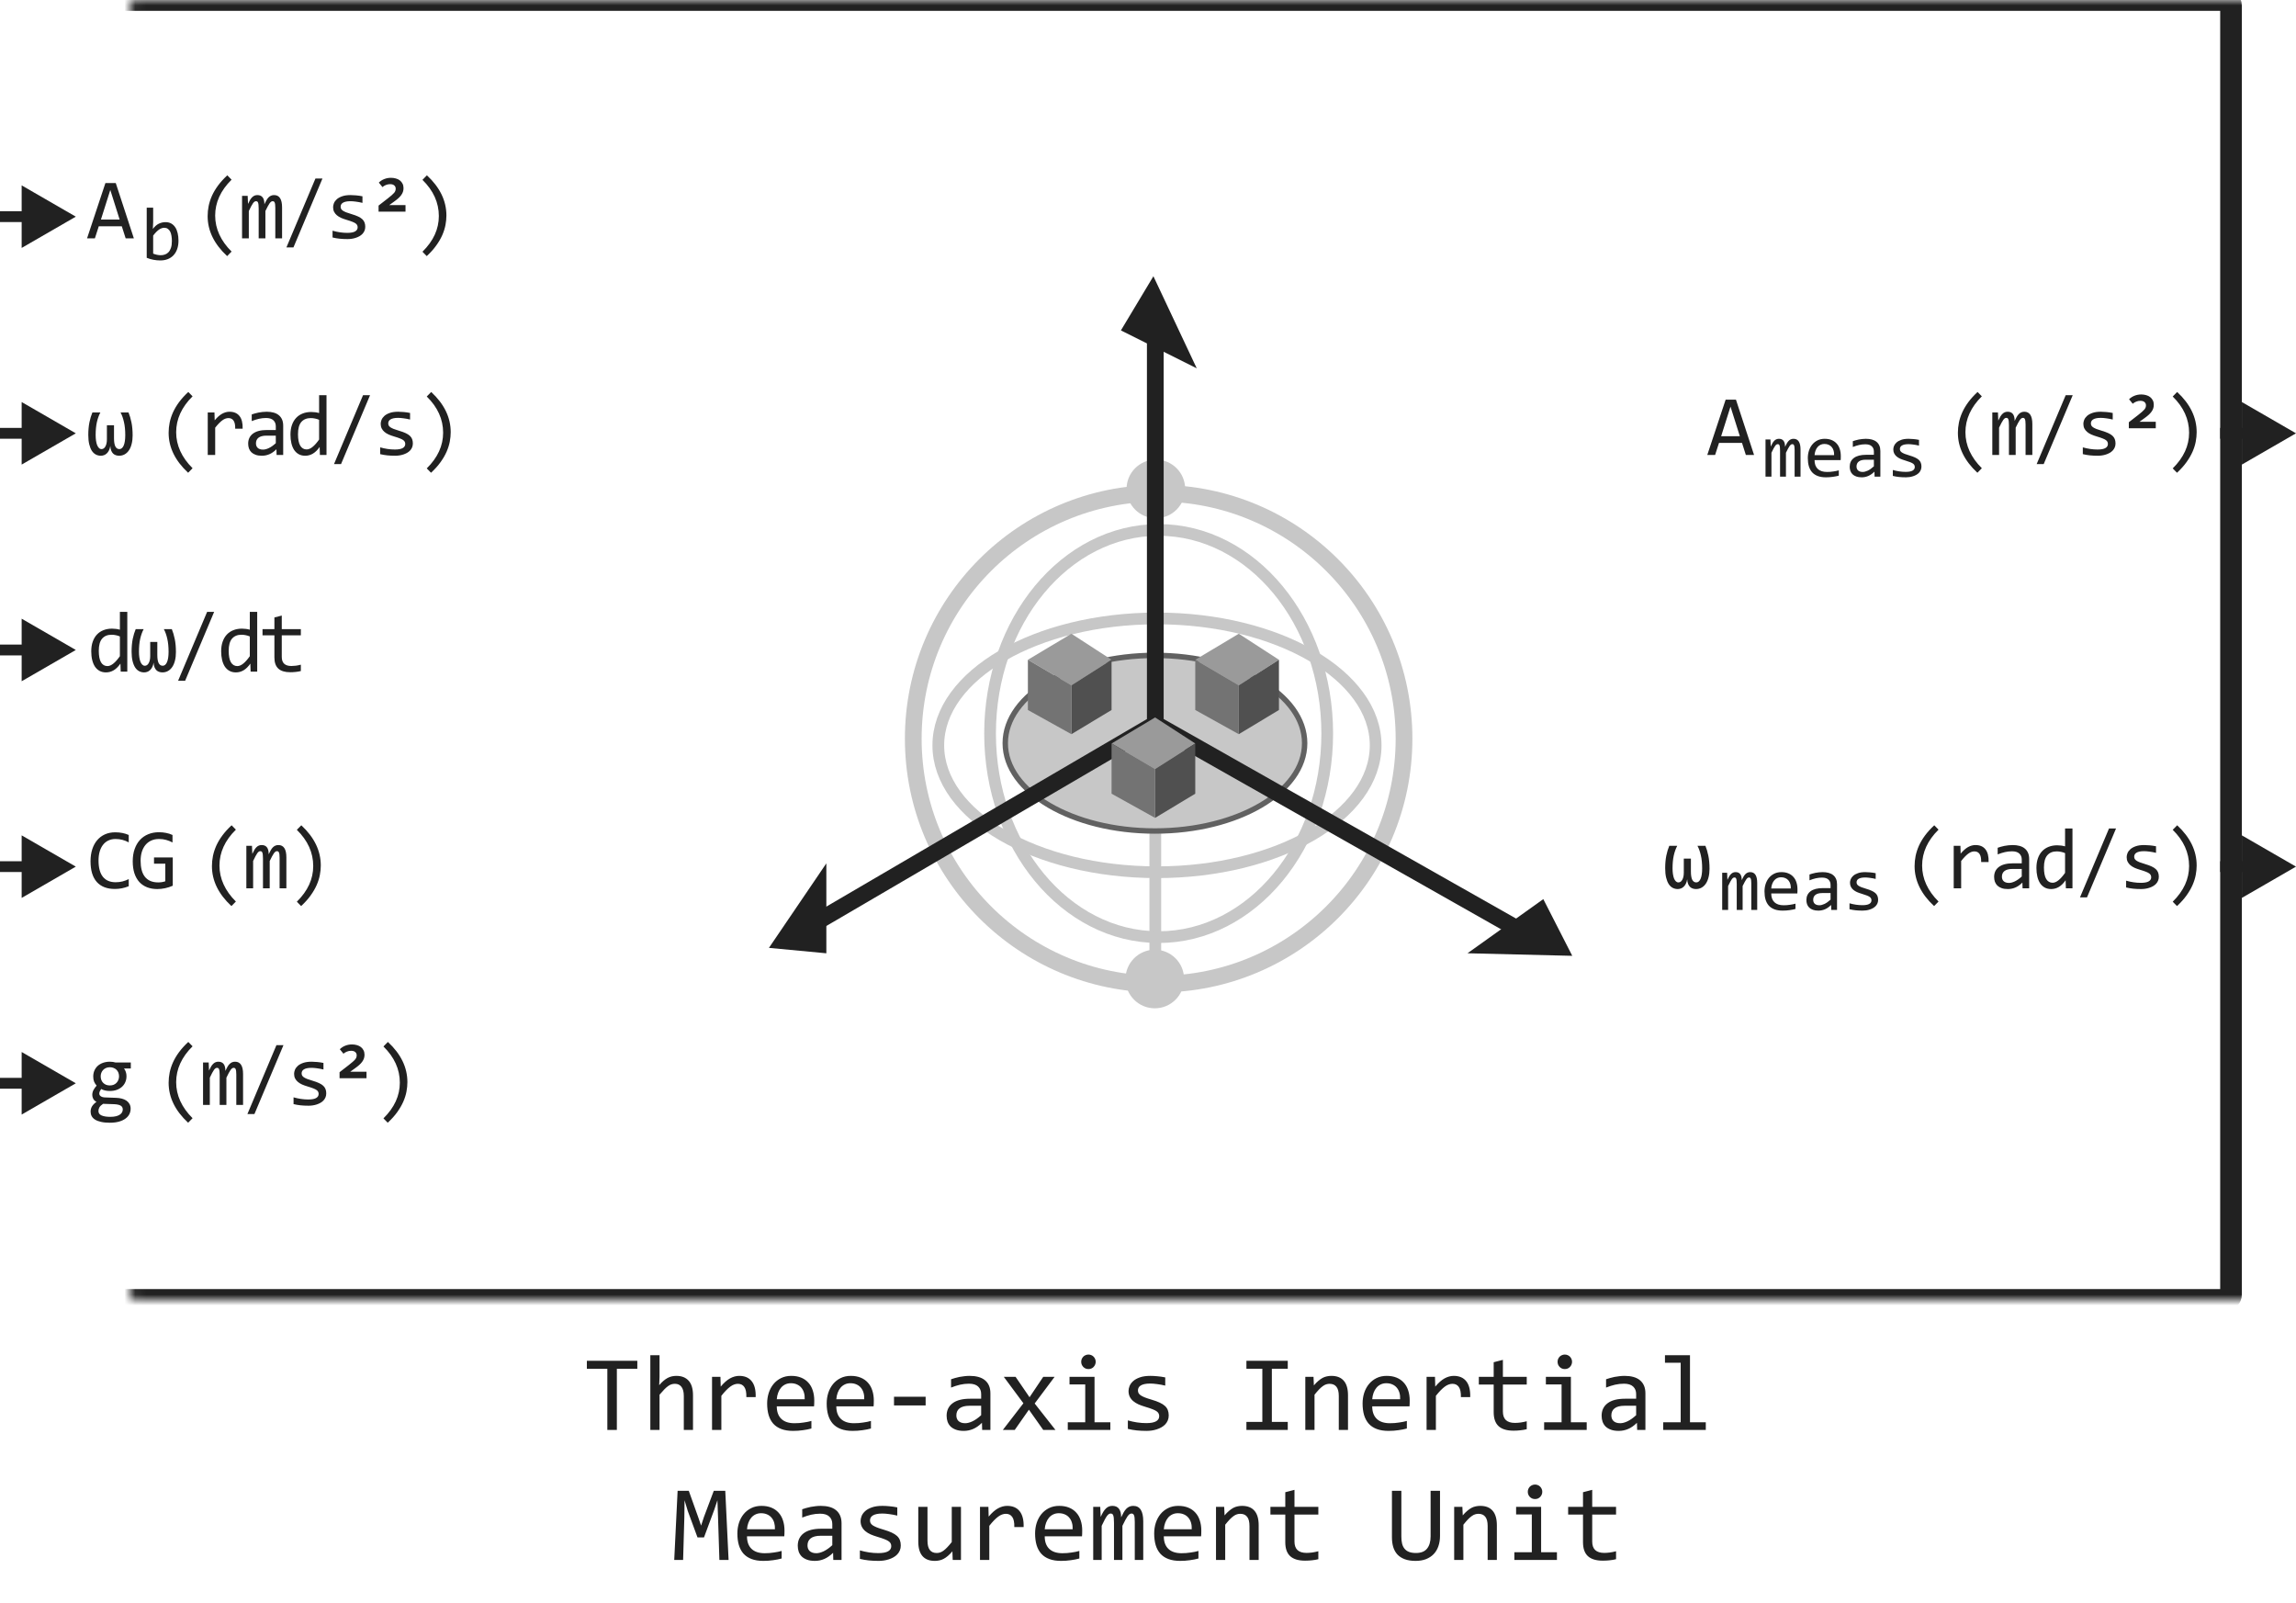
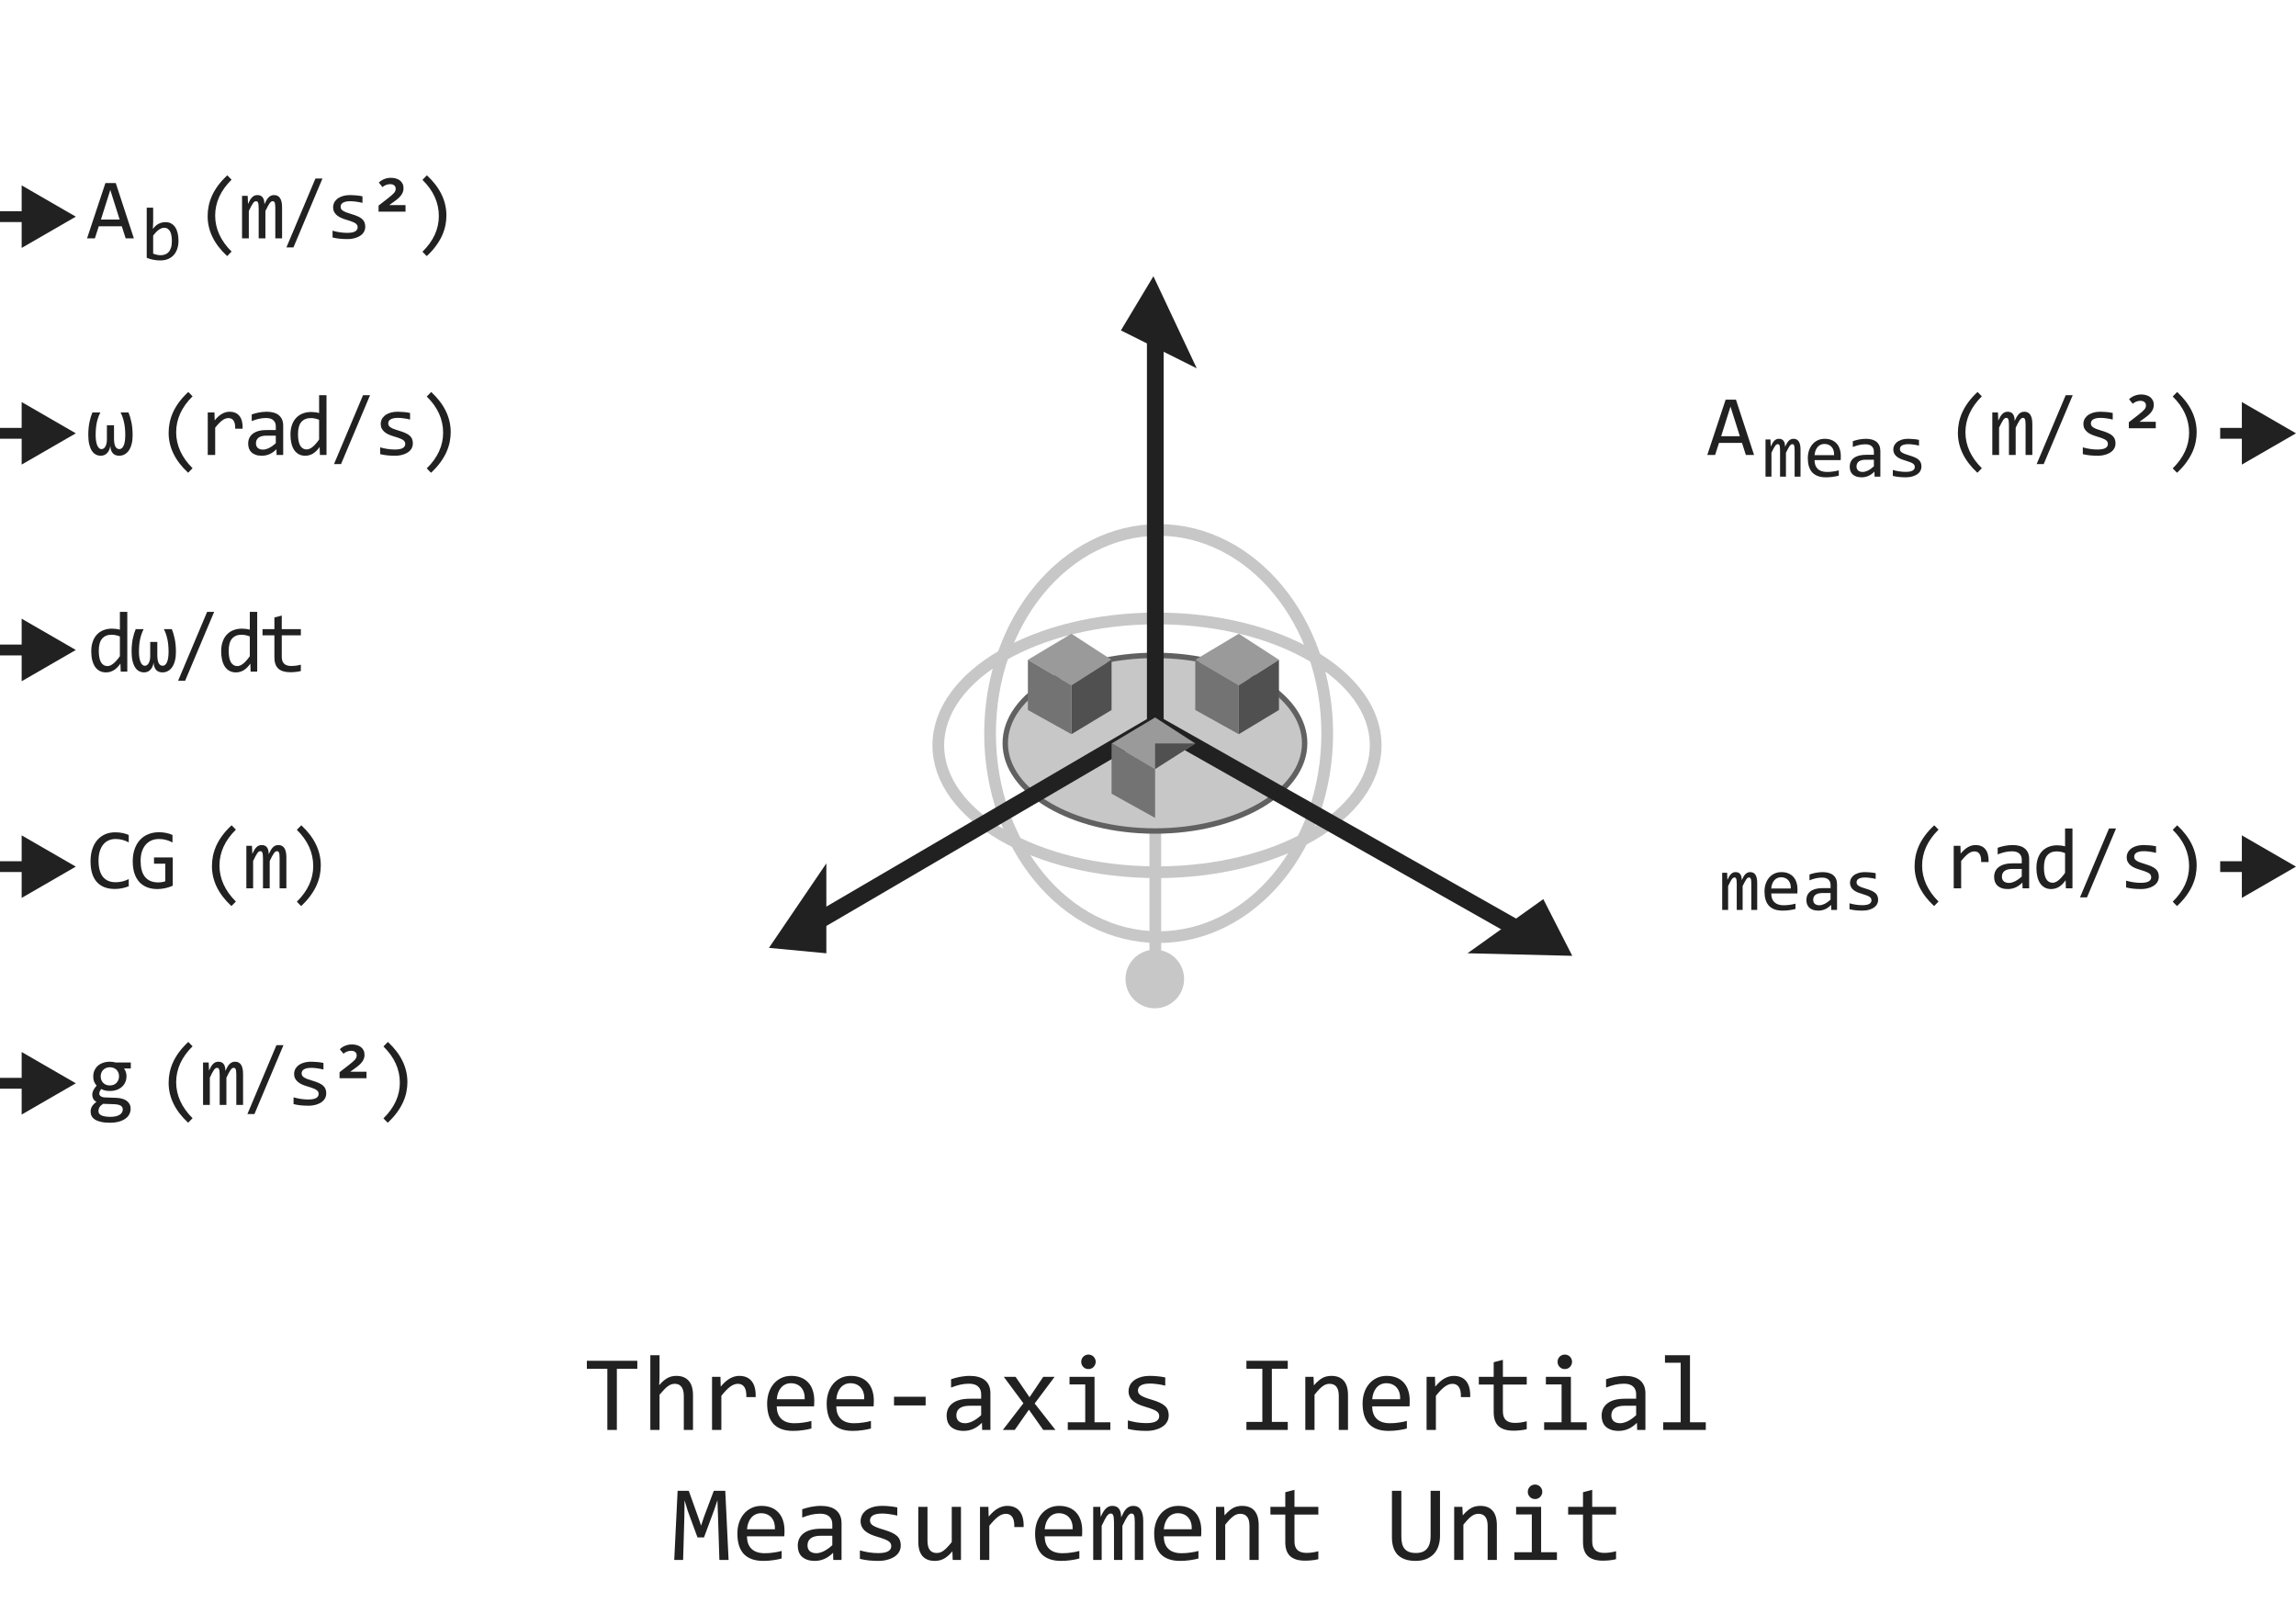
<svg xmlns="http://www.w3.org/2000/svg" width="212" height="148" viewBox="0 0 212 148" fill="none">
  <path d="M106.675 89.765V71.578" stroke="#C7C7C7" stroke-width="1.082" stroke-linecap="round" stroke-linejoin="round" />
  <ellipse cx="106.642" cy="68.606" rx="13.822" ry="8.106" fill="#C7C7C7" stroke="#616161" stroke-width="0.5" />
  <ellipse cx="106.829" cy="68.803" rx="20.191" ry="11.714" stroke="#C7C7C7" stroke-width="1.082" />
-   <circle cx="106.983" cy="68.188" r="22.657" stroke="#C7C7C7" stroke-width="1.545" />
  <ellipse cx="106.983" cy="67.714" rx="15.566" ry="18.794" stroke="#C7C7C7" stroke-width="1.082" />
-   <circle cx="106.726" cy="45.132" r="2.705" fill="#C7C7C7" />
  <circle cx="106.627" cy="90.374" r="2.705" fill="#C7C7C7" />
  <path d="M106.674 30.955V66.822M106.674 66.822L74.076 85.885M106.674 66.822L141.449 86.508" stroke="#212121" stroke-width="1.545" stroke-linecap="round" stroke-linejoin="round" />
  <path d="M102.636 68.632L106.656 66.228L110.364 68.632L106.656 70.992L102.636 68.632Z" fill="#9A9A9A" />
-   <path d="M110.364 68.632L106.656 70.992V75.501L110.364 73.268V68.632Z" fill="#505050" />
+   <path d="M110.364 68.632L106.656 70.992V75.501V68.632Z" fill="#505050" />
  <path d="M106.656 70.992L102.636 68.632V73.268L106.656 75.501V70.992Z" fill="#737373" />
  <path d="M94.909 60.905L98.928 58.501L102.636 60.905L98.928 63.265L94.909 60.905Z" fill="#9A9A9A" />
  <path d="M102.636 60.905L98.928 63.265V67.774L102.636 65.54V60.905Z" fill="#505050" />
  <path d="M98.928 63.265L94.909 60.905V65.54L98.928 67.774V63.265Z" fill="#737373" />
  <path d="M110.364 60.905L114.383 58.501L118.091 60.905L114.383 63.265L110.364 60.905Z" fill="#9A9A9A" />
  <path d="M118.091 60.905L114.383 63.265V67.774L118.091 65.54V60.905Z" fill="#505050" />
  <path d="M114.383 63.265L110.364 60.905V65.54L114.383 67.774V63.265Z" fill="#737373" />
  <path d="M108.852 32.312L104.591 30.182L106.417 27.139L108.852 32.312Z" fill="#212121" stroke="#212121" stroke-width="1.545" />
  <path d="M143.896 87.43L137.833 87.282L142.22 84.149L143.896 87.43Z" fill="#212121" stroke="#212121" stroke-width="1.545" />
  <path d="M75.528 87.151L72.373 86.853L75.528 82.21V87.151Z" fill="#212121" stroke="#212121" stroke-width="1.545" />
  <mask id="path-15-inside-1_7656_57299" fill="white">
-     <rect x="6" width="200" height="120" rx="0.5" />
-   </mask>
+     </mask>
  <rect x="6" width="200" height="120" rx="0.5" stroke="#212121" stroke-width="2" stroke-linejoin="round" mask="url(#path-15-inside-1_7656_57299)" />
  <path d="M8.426 60.121C8.426 59.788 8.471 59.492 8.562 59.234C8.654 58.974 8.783 58.755 8.949 58.578C9.118 58.398 9.32 58.263 9.555 58.172C9.792 58.078 10.055 58.031 10.344 58.031C10.469 58.031 10.591 58.039 10.711 58.055C10.833 58.07 10.953 58.095 11.07 58.129V56.48H11.754V62H11.145L11.121 61.258C10.931 61.534 10.725 61.738 10.504 61.871C10.283 62.004 10.043 62.07 9.785 62.07C9.561 62.07 9.363 62.023 9.191 61.93C9.022 61.836 8.88 61.704 8.766 61.535C8.654 61.363 8.569 61.158 8.512 60.918C8.454 60.678 8.426 60.413 8.426 60.121ZM9.121 60.078C9.121 60.552 9.19 60.906 9.328 61.141C9.469 61.372 9.667 61.488 9.922 61.488C10.094 61.488 10.275 61.411 10.465 61.258C10.658 61.104 10.859 60.876 11.07 60.574V58.754C10.958 58.702 10.835 58.663 10.699 58.637C10.564 58.608 10.43 58.594 10.297 58.594C9.927 58.594 9.638 58.714 9.43 58.953C9.224 59.193 9.121 59.568 9.121 60.078ZM14.526 60.457C14.526 60.798 14.567 61.051 14.651 61.215C14.737 61.376 14.86 61.457 15.022 61.457C15.191 61.457 15.324 61.346 15.42 61.125C15.517 60.901 15.565 60.582 15.565 60.168C15.565 59.704 15.524 59.301 15.444 58.957C15.366 58.613 15.261 58.32 15.131 58.078H15.866C15.972 58.333 16.062 58.637 16.135 58.988C16.208 59.337 16.244 59.741 16.244 60.199C16.244 60.488 16.215 60.749 16.155 60.98C16.097 61.212 16.014 61.409 15.905 61.57C15.795 61.732 15.664 61.855 15.51 61.941C15.357 62.027 15.186 62.07 14.998 62.07C14.894 62.07 14.795 62.055 14.702 62.023C14.608 61.995 14.523 61.945 14.448 61.875C14.375 61.805 14.315 61.712 14.268 61.598C14.221 61.48 14.192 61.337 14.182 61.168C14.159 61.329 14.117 61.467 14.057 61.582C14 61.697 13.931 61.79 13.85 61.863C13.772 61.936 13.686 61.988 13.592 62.02C13.498 62.053 13.405 62.07 13.311 62.07C13.147 62.07 12.993 62.034 12.85 61.961C12.709 61.888 12.587 61.775 12.483 61.621C12.381 61.465 12.3 61.266 12.241 61.023C12.181 60.781 12.151 60.491 12.151 60.152C12.151 59.717 12.186 59.327 12.256 58.98C12.329 58.634 12.42 58.333 12.53 58.078H13.264C13.129 58.333 13.022 58.632 12.944 58.973C12.868 59.314 12.831 59.71 12.831 60.16C12.831 60.348 12.842 60.521 12.866 60.68C12.889 60.839 12.923 60.975 12.967 61.09C13.014 61.204 13.071 61.294 13.139 61.359C13.207 61.425 13.285 61.457 13.373 61.457C13.436 61.457 13.497 61.44 13.557 61.406C13.617 61.37 13.669 61.315 13.713 61.242C13.76 61.167 13.798 61.073 13.827 60.961C13.855 60.846 13.87 60.712 13.87 60.559V59.258H14.526V60.457ZM19.774 56.48L17.095 62.84H16.446L19.126 56.48H19.774ZM20.421 60.121C20.421 59.788 20.467 59.492 20.558 59.234C20.649 58.974 20.778 58.755 20.945 58.578C21.114 58.398 21.316 58.263 21.55 58.172C21.787 58.078 22.05 58.031 22.339 58.031C22.464 58.031 22.587 58.039 22.706 58.055C22.829 58.07 22.948 58.095 23.066 58.129V56.48H23.749V62H23.14L23.116 61.258C22.926 61.534 22.721 61.738 22.499 61.871C22.278 62.004 22.038 62.07 21.78 62.07C21.556 62.07 21.359 62.023 21.187 61.93C21.017 61.836 20.875 61.704 20.761 61.535C20.649 61.363 20.564 61.158 20.507 60.918C20.45 60.678 20.421 60.413 20.421 60.121ZM21.116 60.078C21.116 60.552 21.185 60.906 21.323 61.141C21.464 61.372 21.662 61.488 21.917 61.488C22.089 61.488 22.27 61.411 22.46 61.258C22.653 61.104 22.855 60.876 23.066 60.574V58.754C22.954 58.702 22.83 58.663 22.695 58.637C22.559 58.608 22.425 58.594 22.292 58.594C21.922 58.594 21.633 58.714 21.425 58.953C21.219 59.193 21.116 59.568 21.116 60.078ZM27.779 61.945C27.625 61.984 27.466 62.012 27.302 62.027C27.138 62.046 26.972 62.055 26.802 62.055C26.31 62.055 25.943 61.944 25.701 61.723C25.459 61.499 25.337 61.156 25.337 60.695V58.648H24.24V58.078H25.337V57L26.017 56.824V58.078H27.779V58.648H26.017V60.641C26.017 60.922 26.091 61.133 26.24 61.273C26.391 61.411 26.612 61.48 26.904 61.48C27.029 61.48 27.166 61.471 27.314 61.453C27.462 61.432 27.617 61.401 27.779 61.359V61.945Z" fill="#212121" />
  <path d="M11.887 81.809C11.478 81.978 11.05 82.062 10.602 82.062C9.88 82.062 9.326 81.848 8.938 81.418C8.552 80.986 8.359 80.348 8.359 79.504C8.359 79.095 8.413 78.725 8.52 78.394C8.626 78.064 8.779 77.784 8.977 77.555C9.174 77.323 9.414 77.144 9.695 77.019C9.977 76.894 10.292 76.832 10.641 76.832C10.878 76.832 11.098 76.853 11.301 76.894C11.504 76.934 11.699 76.995 11.887 77.078V77.762C11.702 77.66 11.51 77.583 11.312 77.531C11.115 77.477 10.898 77.449 10.664 77.449C10.425 77.449 10.207 77.495 10.012 77.586C9.819 77.674 9.655 77.805 9.52 77.977C9.384 78.146 9.28 78.354 9.207 78.602C9.134 78.846 9.098 79.126 9.098 79.441C9.098 80.103 9.232 80.602 9.5 80.938C9.768 81.273 10.162 81.441 10.68 81.441C10.898 81.441 11.108 81.417 11.309 81.367C11.509 81.315 11.702 81.243 11.887 81.152V81.809ZM15.928 77.769C15.738 77.668 15.543 77.59 15.342 77.535C15.142 77.478 14.923 77.449 14.686 77.449C14.415 77.449 14.174 77.497 13.963 77.594C13.752 77.69 13.574 77.827 13.428 78.004C13.285 78.178 13.174 78.389 13.096 78.637C13.021 78.884 12.983 79.158 12.983 79.457C12.983 79.769 13.014 80.049 13.077 80.297C13.139 80.544 13.237 80.754 13.37 80.926C13.502 81.098 13.672 81.229 13.877 81.32C14.086 81.412 14.334 81.457 14.623 81.457C14.673 81.457 14.726 81.454 14.784 81.449C14.841 81.444 14.898 81.438 14.956 81.43C15.013 81.419 15.067 81.408 15.12 81.394C15.174 81.382 15.222 81.367 15.264 81.352V79.727H14.221V79.152H15.952V81.762C15.845 81.811 15.732 81.856 15.612 81.894C15.495 81.934 15.373 81.966 15.248 81.992C15.126 82.018 15.004 82.038 14.881 82.051C14.759 82.064 14.64 82.07 14.526 82.07C14.177 82.07 13.862 82.016 13.581 81.906C13.302 81.797 13.063 81.635 12.866 81.422C12.67 81.206 12.519 80.938 12.412 80.617C12.308 80.297 12.256 79.926 12.256 79.504C12.256 79.085 12.315 78.71 12.432 78.379C12.549 78.046 12.713 77.764 12.924 77.535C13.138 77.303 13.393 77.128 13.69 77.008C13.989 76.885 14.319 76.824 14.678 76.824C14.907 76.824 15.125 76.845 15.331 76.887C15.539 76.926 15.738 76.99 15.928 77.078V77.769ZM21.369 83.641C20.169 82.529 19.569 81.299 19.569 79.953C19.569 79.638 19.6 79.324 19.663 79.012C19.728 78.697 19.831 78.382 19.971 78.066C20.114 77.751 20.302 77.436 20.534 77.121C20.768 76.806 21.052 76.493 21.385 76.184L21.78 76.586C20.769 77.583 20.264 78.689 20.264 79.902C20.264 80.507 20.392 81.087 20.647 81.644C20.902 82.202 21.28 82.728 21.78 83.223L21.369 83.641ZM25.817 82V79.184C25.817 79.061 25.812 78.961 25.802 78.883C25.794 78.805 25.779 78.743 25.759 78.699C25.74 78.652 25.716 78.62 25.684 78.602C25.656 78.583 25.619 78.574 25.575 78.574C25.523 78.574 25.475 78.59 25.43 78.621C25.386 78.652 25.338 78.703 25.286 78.773C25.236 78.844 25.18 78.938 25.118 79.055C25.058 79.169 24.986 79.311 24.903 79.481V82H24.282V79.258C24.282 79.115 24.277 78.999 24.266 78.91C24.259 78.822 24.244 78.753 24.223 78.703C24.205 78.654 24.18 78.62 24.149 78.602C24.118 78.583 24.08 78.574 24.036 78.574C23.989 78.574 23.945 78.587 23.903 78.613C23.861 78.639 23.815 78.686 23.762 78.754C23.713 78.822 23.657 78.914 23.595 79.031C23.532 79.148 23.458 79.298 23.372 79.481V82H22.747V78.078H23.266L23.298 78.824C23.365 78.676 23.43 78.549 23.493 78.445C23.558 78.341 23.625 78.258 23.692 78.195C23.76 78.13 23.831 78.083 23.907 78.055C23.985 78.023 24.071 78.008 24.165 78.008C24.376 78.008 24.536 78.077 24.645 78.215C24.755 78.353 24.809 78.566 24.809 78.856C24.872 78.72 24.933 78.6 24.993 78.496C25.053 78.389 25.117 78.301 25.184 78.231C25.255 78.158 25.331 78.103 25.415 78.066C25.498 78.027 25.595 78.008 25.704 78.008C26.196 78.008 26.442 78.387 26.442 79.144V82H25.817ZM27.82 76.184C29.02 77.296 29.62 78.533 29.62 79.894C29.62 80.176 29.592 80.467 29.534 80.769C29.477 81.072 29.379 81.382 29.241 81.699C29.103 82.014 28.917 82.335 28.683 82.66C28.451 82.986 28.158 83.312 27.804 83.641L27.409 83.238C27.917 82.736 28.296 82.211 28.546 81.664C28.796 81.117 28.921 80.544 28.921 79.945C28.921 78.706 28.417 77.591 27.409 76.602L27.82 76.184Z" fill="#212121" />
  <path d="M12.359 22H11.602L11.246 20.887H9.121L8.762 22H8.039L9.734 16.895H10.688L12.359 22ZM11.047 20.266L10.184 17.535L9.32 20.266H11.047Z" fill="#212121" />
  <path d="M16.48 22.223C16.48 22.508 16.44 22.763 16.36 22.988C16.282 23.212 16.171 23.402 16.025 23.559C15.881 23.714 15.706 23.834 15.498 23.918C15.291 24 15.058 24.041 14.798 24.041C14.595 24.041 14.388 24.022 14.176 23.983C13.964 23.944 13.754 23.883 13.547 23.798V19.17H14.142V20.5L14.114 21.136C14.285 20.906 14.467 20.744 14.661 20.65C14.857 20.555 15.067 20.507 15.29 20.507C15.486 20.507 15.658 20.548 15.806 20.63C15.954 20.712 16.078 20.828 16.179 20.979C16.279 21.127 16.354 21.307 16.404 21.519C16.454 21.728 16.48 21.963 16.48 22.223ZM15.871 22.25C15.871 22.07 15.857 21.905 15.83 21.754C15.805 21.604 15.764 21.475 15.707 21.368C15.65 21.261 15.577 21.178 15.488 21.119C15.399 21.057 15.293 21.026 15.17 21.026C15.095 21.026 15.019 21.039 14.941 21.064C14.864 21.087 14.783 21.127 14.699 21.184C14.617 21.238 14.529 21.312 14.435 21.406C14.344 21.497 14.246 21.611 14.142 21.748V23.412C14.258 23.458 14.376 23.494 14.497 23.521C14.618 23.547 14.733 23.559 14.842 23.559C14.979 23.559 15.109 23.537 15.232 23.494C15.357 23.451 15.467 23.379 15.56 23.279C15.656 23.176 15.731 23.042 15.786 22.875C15.843 22.707 15.871 22.498 15.871 22.25Z" fill="#212121" />
  <path d="M20.973 23.641C19.772 22.529 19.172 21.299 19.172 19.953C19.172 19.638 19.203 19.324 19.266 19.012C19.331 18.697 19.434 18.381 19.574 18.066C19.717 17.751 19.905 17.436 20.137 17.121C20.371 16.806 20.655 16.494 20.988 16.184L21.383 16.586C20.372 17.583 19.867 18.689 19.867 19.902C19.867 20.506 19.995 21.087 20.25 21.645C20.505 22.202 20.883 22.728 21.383 23.223L20.973 23.641ZM25.42 22V19.184C25.42 19.061 25.415 18.961 25.405 18.883C25.397 18.805 25.383 18.744 25.362 18.699C25.343 18.652 25.319 18.62 25.288 18.602C25.259 18.583 25.222 18.574 25.178 18.574C25.126 18.574 25.078 18.59 25.034 18.621C24.989 18.652 24.941 18.703 24.889 18.773C24.84 18.844 24.784 18.938 24.721 19.055C24.661 19.169 24.59 19.311 24.506 19.48V22H23.885V19.258C23.885 19.115 23.88 18.999 23.869 18.91C23.862 18.822 23.847 18.753 23.827 18.703C23.808 18.654 23.784 18.62 23.752 18.602C23.721 18.583 23.683 18.574 23.639 18.574C23.592 18.574 23.548 18.587 23.506 18.613C23.465 18.639 23.418 18.686 23.366 18.754C23.316 18.822 23.26 18.914 23.198 19.031C23.135 19.148 23.061 19.298 22.975 19.48V22H22.35V18.078H22.869L22.901 18.824C22.968 18.676 23.034 18.549 23.096 18.445C23.161 18.341 23.228 18.258 23.295 18.195C23.363 18.13 23.435 18.083 23.51 18.055C23.588 18.023 23.674 18.008 23.768 18.008C23.979 18.008 24.139 18.077 24.248 18.215C24.358 18.353 24.413 18.566 24.413 18.855C24.475 18.72 24.536 18.6 24.596 18.496C24.656 18.389 24.72 18.301 24.788 18.23C24.858 18.158 24.935 18.103 25.018 18.066C25.101 18.027 25.198 18.008 25.307 18.008C25.799 18.008 26.045 18.387 26.045 19.145V22H25.42ZM29.774 16.48L27.095 22.84H26.446L29.126 16.48H29.774ZM33.726 20.93C33.726 21.068 33.702 21.191 33.656 21.301C33.609 21.41 33.545 21.508 33.464 21.594C33.383 21.677 33.29 21.749 33.183 21.809C33.076 21.869 32.962 21.918 32.839 21.957C32.719 21.996 32.596 22.025 32.468 22.043C32.34 22.061 32.215 22.07 32.093 22.07C31.827 22.07 31.583 22.059 31.359 22.035C31.137 22.012 30.92 21.974 30.706 21.922V21.297C30.935 21.362 31.163 21.412 31.39 21.445C31.616 21.479 31.842 21.496 32.066 21.496C32.391 21.496 32.632 21.452 32.788 21.363C32.944 21.275 33.023 21.148 33.023 20.984C33.023 20.914 33.01 20.852 32.984 20.797C32.96 20.74 32.916 20.686 32.851 20.637C32.786 20.585 32.684 20.531 32.546 20.477C32.411 20.422 32.224 20.359 31.988 20.289C31.81 20.237 31.646 20.178 31.495 20.113C31.347 20.046 31.218 19.966 31.109 19.875C30.999 19.784 30.913 19.677 30.851 19.555C30.788 19.432 30.757 19.288 30.757 19.121C30.757 19.012 30.782 18.892 30.831 18.762C30.883 18.631 30.971 18.51 31.093 18.398C31.215 18.287 31.381 18.194 31.589 18.121C31.797 18.046 32.058 18.008 32.37 18.008C32.524 18.008 32.694 18.017 32.882 18.035C33.069 18.051 33.265 18.079 33.468 18.121V18.727C33.254 18.674 33.051 18.637 32.859 18.613C32.669 18.587 32.503 18.574 32.362 18.574C32.193 18.574 32.05 18.587 31.933 18.613C31.818 18.639 31.724 18.676 31.652 18.723C31.581 18.767 31.53 18.82 31.499 18.883C31.468 18.943 31.452 19.008 31.452 19.078C31.452 19.148 31.465 19.212 31.491 19.27C31.52 19.327 31.571 19.383 31.644 19.438C31.719 19.49 31.823 19.543 31.956 19.598C32.089 19.65 32.262 19.707 32.476 19.77C32.708 19.837 32.903 19.909 33.062 19.984C33.221 20.057 33.349 20.139 33.448 20.23C33.547 20.322 33.618 20.424 33.659 20.539C33.704 20.654 33.726 20.784 33.726 20.93ZM34.955 19.535V18.977L35.802 18.32C35.953 18.203 36.076 18.103 36.169 18.02C36.266 17.936 36.341 17.862 36.396 17.797C36.451 17.729 36.487 17.667 36.505 17.609C36.526 17.549 36.537 17.484 36.537 17.414C36.537 17.294 36.492 17.195 36.404 17.117C36.318 17.039 36.189 17 36.017 17C35.884 17 35.758 17.025 35.638 17.074C35.519 17.121 35.41 17.186 35.314 17.27L34.978 16.855C35.119 16.715 35.285 16.607 35.478 16.531C35.673 16.453 35.88 16.414 36.099 16.414C36.263 16.414 36.416 16.435 36.556 16.477C36.7 16.516 36.822 16.576 36.923 16.656C37.028 16.737 37.11 16.837 37.169 16.957C37.229 17.074 37.259 17.211 37.259 17.367C37.259 17.49 37.241 17.604 37.205 17.711C37.168 17.818 37.112 17.922 37.037 18.023C36.964 18.122 36.873 18.22 36.763 18.316C36.654 18.413 36.528 18.512 36.384 18.613L35.939 18.934H37.443V19.535H34.955ZM39.418 16.184C40.618 17.296 41.219 18.533 41.219 19.895C41.219 20.176 41.19 20.467 41.133 20.77C41.075 21.072 40.978 21.381 40.84 21.699C40.702 22.014 40.516 22.335 40.281 22.66C40.05 22.986 39.757 23.312 39.402 23.641L39.008 23.238C39.516 22.736 39.895 22.211 40.145 21.664C40.395 21.117 40.52 20.544 40.52 19.945C40.52 18.706 40.016 17.591 39.008 16.602L39.418 16.184Z" fill="#212121" />
  <path d="M10.527 40.457C10.527 40.798 10.569 41.051 10.652 41.215C10.738 41.376 10.862 41.457 11.023 41.457C11.193 41.457 11.325 41.346 11.422 41.125C11.518 40.901 11.566 40.582 11.566 40.168C11.566 39.704 11.526 39.301 11.445 38.957C11.367 38.613 11.263 38.32 11.133 38.078H11.867C11.974 38.333 12.064 38.637 12.137 38.988C12.21 39.337 12.246 39.741 12.246 40.199C12.246 40.488 12.216 40.749 12.156 40.98C12.099 41.212 12.016 41.409 11.906 41.57C11.797 41.732 11.665 41.855 11.512 41.941C11.358 42.027 11.188 42.07 11 42.07C10.896 42.07 10.797 42.055 10.703 42.023C10.609 41.995 10.525 41.945 10.449 41.875C10.376 41.805 10.316 41.712 10.27 41.598C10.223 41.48 10.194 41.337 10.184 41.168C10.16 41.329 10.118 41.467 10.059 41.582C10.001 41.697 9.932 41.79 9.852 41.863C9.773 41.936 9.688 41.988 9.594 42.02C9.5 42.053 9.406 42.07 9.312 42.07C9.148 42.07 8.995 42.034 8.852 41.961C8.711 41.888 8.589 41.775 8.484 41.621C8.383 41.465 8.302 41.266 8.242 41.023C8.182 40.781 8.152 40.491 8.152 40.152C8.152 39.717 8.188 39.327 8.258 38.98C8.331 38.634 8.422 38.333 8.531 38.078H9.266C9.13 38.333 9.023 38.632 8.945 38.973C8.87 39.314 8.832 39.71 8.832 40.16C8.832 40.348 8.844 40.521 8.867 40.68C8.891 40.839 8.924 40.975 8.969 41.09C9.016 41.204 9.073 41.294 9.141 41.359C9.208 41.425 9.286 41.457 9.375 41.457C9.438 41.457 9.499 41.44 9.559 41.406C9.618 41.37 9.671 41.315 9.715 41.242C9.762 41.167 9.799 41.073 9.828 40.961C9.857 40.846 9.871 40.712 9.871 40.559V39.258H10.527V40.457ZM17.371 43.641C16.171 42.529 15.57 41.3 15.57 39.953C15.57 39.638 15.602 39.324 15.664 39.012C15.729 38.697 15.832 38.382 15.973 38.066C16.116 37.751 16.303 37.436 16.535 37.121C16.77 36.806 17.053 36.493 17.387 36.184L17.781 36.586C16.771 37.583 16.266 38.689 16.266 39.902C16.266 40.507 16.393 41.087 16.648 41.645C16.904 42.202 17.281 42.728 17.781 43.223L17.371 43.641ZM19.182 38.078H19.803L19.823 38.801C20.054 38.522 20.282 38.32 20.506 38.195C20.733 38.07 20.961 38.008 21.19 38.008C21.596 38.008 21.903 38.139 22.112 38.402C22.323 38.665 22.42 39.056 22.405 39.574H21.717C21.725 39.23 21.674 38.982 21.565 38.828C21.458 38.672 21.3 38.594 21.092 38.594C21.001 38.594 20.909 38.611 20.815 38.645C20.724 38.676 20.629 38.728 20.53 38.801C20.433 38.871 20.331 38.962 20.221 39.074C20.112 39.186 19.994 39.322 19.869 39.48V42H19.182V38.078ZM25.54 42L25.524 41.473C25.311 41.684 25.093 41.836 24.872 41.93C24.653 42.023 24.423 42.07 24.18 42.07C23.956 42.07 23.765 42.042 23.606 41.984C23.447 41.927 23.316 41.849 23.212 41.75C23.11 41.648 23.035 41.53 22.985 41.395C22.938 41.259 22.915 41.112 22.915 40.953C22.915 40.56 23.061 40.253 23.352 40.031C23.647 39.807 24.08 39.695 24.653 39.695H25.466V39.352C25.466 39.12 25.391 38.935 25.243 38.797C25.095 38.656 24.868 38.586 24.563 38.586C24.342 38.586 24.123 38.611 23.907 38.66C23.694 38.71 23.472 38.78 23.243 38.871V38.258C23.329 38.227 23.424 38.197 23.528 38.168C23.635 38.137 23.747 38.109 23.864 38.086C23.981 38.062 24.104 38.044 24.231 38.031C24.359 38.016 24.488 38.008 24.618 38.008C24.855 38.008 25.069 38.034 25.259 38.086C25.449 38.138 25.609 38.217 25.739 38.324C25.872 38.431 25.973 38.565 26.044 38.727C26.114 38.888 26.149 39.078 26.149 39.297V42H25.54ZM25.466 40.215H24.602C24.433 40.215 24.287 40.232 24.165 40.266C24.042 40.3 23.942 40.348 23.864 40.41C23.786 40.473 23.727 40.548 23.688 40.637C23.652 40.723 23.634 40.82 23.634 40.93C23.634 41.005 23.645 41.078 23.669 41.148C23.692 41.216 23.73 41.277 23.782 41.332C23.834 41.384 23.902 41.426 23.985 41.457C24.069 41.488 24.17 41.504 24.29 41.504C24.446 41.504 24.625 41.457 24.825 41.363C25.028 41.267 25.242 41.116 25.466 40.91V40.215ZM26.82 40.121C26.82 39.788 26.865 39.492 26.956 39.234C27.047 38.974 27.176 38.755 27.343 38.578C27.512 38.398 27.714 38.263 27.948 38.172C28.185 38.078 28.448 38.031 28.738 38.031C28.863 38.031 28.985 38.039 29.105 38.055C29.227 38.07 29.347 38.095 29.464 38.129V36.48H30.148V42H29.538L29.515 41.258C29.325 41.534 29.119 41.738 28.898 41.871C28.676 42.004 28.437 42.07 28.179 42.07C27.955 42.07 27.757 42.023 27.585 41.93C27.416 41.836 27.274 41.704 27.159 41.535C27.047 41.363 26.963 41.158 26.905 40.918C26.848 40.678 26.82 40.413 26.82 40.121ZM27.515 40.078C27.515 40.552 27.584 40.906 27.722 41.141C27.863 41.372 28.06 41.488 28.316 41.488C28.488 41.488 28.669 41.411 28.859 41.258C29.051 41.104 29.253 40.876 29.464 40.574V38.754C29.352 38.702 29.228 38.663 29.093 38.637C28.958 38.608 28.823 38.594 28.691 38.594C28.321 38.594 28.032 38.714 27.823 38.953C27.618 39.193 27.515 39.568 27.515 40.078ZM34.169 36.48L31.49 42.84H30.841L33.521 36.48H34.169ZM38.121 40.93C38.121 41.068 38.098 41.191 38.051 41.301C38.004 41.41 37.94 41.508 37.859 41.594C37.779 41.677 37.685 41.749 37.578 41.809C37.471 41.868 37.357 41.918 37.234 41.957C37.115 41.996 36.991 42.025 36.863 42.043C36.736 42.061 36.611 42.07 36.488 42.07C36.223 42.07 35.978 42.059 35.754 42.035C35.533 42.012 35.315 41.974 35.102 41.922V41.297C35.331 41.362 35.559 41.411 35.785 41.445C36.012 41.479 36.237 41.496 36.461 41.496C36.786 41.496 37.027 41.452 37.184 41.363C37.34 41.275 37.418 41.148 37.418 40.984C37.418 40.914 37.405 40.852 37.379 40.797C37.355 40.74 37.311 40.686 37.246 40.637C37.181 40.585 37.079 40.531 36.941 40.477C36.806 40.422 36.62 40.359 36.383 40.289C36.206 40.237 36.042 40.178 35.891 40.113C35.742 40.046 35.613 39.966 35.504 39.875C35.395 39.784 35.309 39.677 35.246 39.555C35.184 39.432 35.152 39.288 35.152 39.121C35.152 39.012 35.177 38.892 35.227 38.762C35.279 38.632 35.366 38.51 35.488 38.398C35.611 38.286 35.776 38.194 35.984 38.121C36.193 38.046 36.453 38.008 36.766 38.008C36.919 38.008 37.09 38.017 37.277 38.035C37.465 38.051 37.66 38.079 37.863 38.121V38.727C37.65 38.675 37.447 38.637 37.254 38.613C37.064 38.587 36.898 38.574 36.758 38.574C36.589 38.574 36.445 38.587 36.328 38.613C36.214 38.639 36.12 38.676 36.047 38.723C35.977 38.767 35.926 38.82 35.895 38.883C35.863 38.943 35.848 39.008 35.848 39.078C35.848 39.148 35.861 39.212 35.887 39.27C35.915 39.327 35.966 39.383 36.039 39.438C36.115 39.49 36.219 39.543 36.352 39.598C36.484 39.65 36.658 39.707 36.871 39.77C37.103 39.837 37.298 39.909 37.457 39.984C37.616 40.057 37.745 40.139 37.844 40.23C37.943 40.322 38.013 40.425 38.055 40.539C38.099 40.654 38.121 40.784 38.121 40.93ZM39.815 36.184C41.015 37.296 41.616 38.533 41.616 39.895C41.616 40.176 41.587 40.467 41.53 40.77C41.472 41.072 41.375 41.382 41.237 41.699C41.099 42.014 40.913 42.335 40.678 42.66C40.446 42.986 40.153 43.312 39.799 43.641L39.405 43.238C39.913 42.736 40.291 42.211 40.541 41.664C40.791 41.117 40.916 40.544 40.916 39.945C40.916 38.706 40.413 37.591 39.405 36.602L39.815 36.184Z" fill="#212121" />
  <path d="M11.449 98.633C11.522 98.724 11.578 98.831 11.617 98.953C11.659 99.073 11.68 99.203 11.68 99.344C11.68 99.547 11.642 99.733 11.566 99.902C11.493 100.069 11.389 100.212 11.254 100.332C11.118 100.452 10.956 100.546 10.766 100.613C10.578 100.678 10.371 100.711 10.145 100.711C9.98 100.711 9.827 100.694 9.684 100.66C9.54 100.624 9.427 100.579 9.344 100.527C9.294 100.6 9.253 100.669 9.219 100.734C9.185 100.799 9.168 100.872 9.168 100.953C9.168 101.052 9.215 101.134 9.309 101.199C9.405 101.264 9.531 101.299 9.688 101.305L10.719 101.344C10.914 101.349 11.094 101.374 11.258 101.418C11.425 101.462 11.566 101.526 11.684 101.609C11.803 101.693 11.896 101.796 11.961 101.918C12.029 102.04 12.062 102.182 12.062 102.344C12.062 102.518 12.025 102.684 11.949 102.84C11.874 102.996 11.757 103.133 11.598 103.25C11.441 103.37 11.242 103.465 11 103.535C10.758 103.605 10.47 103.641 10.137 103.641C9.819 103.641 9.548 103.615 9.324 103.562C9.103 103.513 8.921 103.443 8.777 103.352C8.634 103.263 8.53 103.156 8.465 103.031C8.4 102.909 8.367 102.773 8.367 102.625C8.367 102.435 8.411 102.268 8.5 102.125C8.589 101.982 8.725 101.844 8.91 101.711C8.842 101.68 8.784 101.641 8.734 101.594C8.685 101.547 8.645 101.496 8.613 101.441C8.582 101.384 8.559 101.324 8.543 101.262C8.527 101.199 8.52 101.138 8.52 101.078C8.52 100.909 8.559 100.754 8.637 100.613C8.717 100.473 8.812 100.34 8.922 100.215C8.872 100.155 8.828 100.096 8.789 100.039C8.753 99.982 8.72 99.921 8.691 99.856C8.665 99.788 8.645 99.716 8.629 99.641C8.616 99.562 8.609 99.474 8.609 99.375C8.609 99.172 8.646 98.987 8.719 98.82C8.794 98.651 8.898 98.507 9.031 98.387C9.167 98.267 9.328 98.174 9.516 98.109C9.706 98.042 9.915 98.008 10.145 98.008C10.241 98.008 10.333 98.014 10.422 98.027C10.51 98.04 10.588 98.057 10.656 98.078H12.078V98.633H11.449ZM9.09 102.566C9.09 102.751 9.186 102.885 9.379 102.969C9.572 103.055 9.84 103.098 10.184 103.098C10.4 103.098 10.581 103.078 10.727 103.039C10.875 103 10.993 102.948 11.082 102.883C11.173 102.82 11.238 102.747 11.277 102.664C11.316 102.583 11.336 102.5 11.336 102.414C11.336 102.255 11.271 102.138 11.141 102.062C11.01 101.987 10.811 101.943 10.543 101.93L9.52 101.895C9.434 101.952 9.362 102.008 9.305 102.062C9.25 102.117 9.207 102.172 9.176 102.227C9.145 102.284 9.122 102.34 9.109 102.395C9.096 102.452 9.09 102.509 9.09 102.566ZM9.297 99.359C9.297 99.484 9.318 99.599 9.359 99.703C9.401 99.807 9.46 99.896 9.535 99.969C9.611 100.042 9.699 100.099 9.801 100.141C9.905 100.18 10.02 100.199 10.145 100.199C10.28 100.199 10.4 100.177 10.504 100.133C10.611 100.086 10.699 100.023 10.77 99.945C10.842 99.867 10.897 99.777 10.934 99.676C10.973 99.574 10.992 99.469 10.992 99.359C10.992 99.234 10.971 99.12 10.93 99.016C10.888 98.912 10.829 98.823 10.754 98.75C10.678 98.677 10.588 98.621 10.484 98.582C10.383 98.54 10.27 98.519 10.145 98.519C10.009 98.519 9.888 98.543 9.781 98.59C9.677 98.637 9.589 98.699 9.516 98.777C9.445 98.853 9.391 98.941 9.352 99.043C9.315 99.144 9.297 99.25 9.297 99.359ZM17.371 103.641C16.171 102.529 15.57 101.299 15.57 99.953C15.57 99.638 15.602 99.324 15.664 99.012C15.729 98.697 15.832 98.382 15.973 98.066C16.116 97.751 16.303 97.436 16.535 97.121C16.77 96.806 17.053 96.493 17.387 96.184L17.781 96.586C16.771 97.583 16.266 98.689 16.266 99.902C16.266 100.507 16.393 101.087 16.648 101.645C16.904 102.202 17.281 102.728 17.781 103.223L17.371 103.641ZM21.819 102V99.184C21.819 99.061 21.814 98.961 21.803 98.883C21.795 98.805 21.781 98.743 21.76 98.699C21.742 98.652 21.717 98.62 21.686 98.602C21.657 98.583 21.621 98.574 21.577 98.574C21.524 98.574 21.476 98.59 21.432 98.621C21.388 98.652 21.34 98.703 21.288 98.773C21.238 98.844 21.182 98.938 21.119 99.055C21.06 99.169 20.988 99.311 20.905 99.481V102H20.284V99.258C20.284 99.115 20.278 98.999 20.268 98.91C20.26 98.822 20.246 98.753 20.225 98.703C20.207 98.654 20.182 98.62 20.151 98.602C20.119 98.583 20.082 98.574 20.038 98.574C19.991 98.574 19.946 98.587 19.905 98.613C19.863 98.639 19.816 98.686 19.764 98.754C19.715 98.822 19.659 98.914 19.596 99.031C19.534 99.148 19.459 99.298 19.373 99.481V102H18.748V98.078H19.268L19.299 98.824C19.367 98.676 19.432 98.549 19.494 98.445C19.56 98.341 19.626 98.258 19.694 98.195C19.762 98.13 19.833 98.083 19.909 98.055C19.987 98.023 20.073 98.008 20.166 98.008C20.377 98.008 20.538 98.077 20.647 98.215C20.756 98.353 20.811 98.566 20.811 98.856C20.873 98.72 20.935 98.6 20.994 98.496C21.054 98.389 21.118 98.301 21.186 98.231C21.256 98.158 21.333 98.103 21.416 98.066C21.5 98.027 21.596 98.008 21.706 98.008C22.198 98.008 22.444 98.387 22.444 99.144V102H21.819ZM26.173 96.481L23.493 102.84H22.845L25.524 96.481H26.173ZM30.124 100.93C30.124 101.068 30.101 101.191 30.054 101.301C30.007 101.41 29.943 101.508 29.863 101.594C29.782 101.677 29.688 101.749 29.581 101.809C29.474 101.868 29.36 101.918 29.238 101.957C29.118 101.996 28.994 102.025 28.866 102.043C28.739 102.061 28.614 102.07 28.491 102.07C28.226 102.07 27.981 102.059 27.757 102.035C27.536 102.012 27.318 101.974 27.105 101.922V101.297C27.334 101.362 27.562 101.411 27.788 101.445C28.015 101.479 28.24 101.496 28.464 101.496C28.79 101.496 29.03 101.452 29.187 101.363C29.343 101.275 29.421 101.148 29.421 100.984C29.421 100.914 29.408 100.852 29.382 100.797C29.359 100.74 29.314 100.686 29.249 100.637C29.184 100.585 29.083 100.531 28.945 100.477C28.809 100.422 28.623 100.359 28.386 100.289C28.209 100.237 28.045 100.178 27.894 100.113C27.745 100.046 27.616 99.966 27.507 99.875C27.398 99.784 27.312 99.677 27.249 99.555C27.187 99.432 27.155 99.288 27.155 99.121C27.155 99.012 27.18 98.892 27.23 98.762C27.282 98.632 27.369 98.51 27.491 98.398C27.614 98.287 27.779 98.194 27.988 98.121C28.196 98.046 28.456 98.008 28.769 98.008C28.922 98.008 29.093 98.017 29.28 98.035C29.468 98.051 29.663 98.079 29.866 98.121V98.727C29.653 98.674 29.45 98.637 29.257 98.613C29.067 98.587 28.902 98.574 28.761 98.574C28.592 98.574 28.448 98.587 28.331 98.613C28.217 98.639 28.123 98.676 28.05 98.723C27.98 98.767 27.929 98.82 27.898 98.883C27.866 98.943 27.851 99.008 27.851 99.078C27.851 99.148 27.864 99.212 27.89 99.269C27.919 99.327 27.969 99.383 28.042 99.438C28.118 99.49 28.222 99.543 28.355 99.598C28.488 99.65 28.661 99.707 28.874 99.769C29.106 99.837 29.301 99.909 29.46 99.984C29.619 100.057 29.748 100.139 29.847 100.23C29.946 100.322 30.016 100.424 30.058 100.539C30.102 100.654 30.124 100.784 30.124 100.93ZM31.353 99.535V98.977L32.201 98.32C32.352 98.203 32.474 98.103 32.568 98.019C32.664 97.936 32.74 97.862 32.794 97.797C32.849 97.729 32.886 97.667 32.904 97.609C32.925 97.549 32.935 97.484 32.935 97.414C32.935 97.294 32.891 97.195 32.802 97.117C32.716 97.039 32.587 97 32.416 97C32.283 97 32.157 97.025 32.037 97.074C31.917 97.121 31.809 97.186 31.712 97.269L31.377 96.856C31.517 96.715 31.684 96.607 31.877 96.531C32.072 96.453 32.279 96.414 32.498 96.414C32.662 96.414 32.814 96.435 32.955 96.477C33.098 96.516 33.22 96.576 33.322 96.656C33.426 96.737 33.508 96.837 33.568 96.957C33.628 97.074 33.658 97.211 33.658 97.367C33.658 97.49 33.64 97.604 33.603 97.711C33.567 97.818 33.511 97.922 33.435 98.023C33.362 98.122 33.271 98.22 33.162 98.316C33.052 98.413 32.926 98.512 32.783 98.613L32.337 98.934H33.841V99.535H31.353ZM35.816 96.184C37.017 97.296 37.617 98.533 37.617 99.894C37.617 100.176 37.589 100.467 37.531 100.77C37.474 101.072 37.376 101.382 37.238 101.699C37.1 102.014 36.914 102.335 36.68 102.66C36.448 102.986 36.155 103.312 35.801 103.641L35.406 103.238C35.914 102.736 36.293 102.211 36.543 101.664C36.793 101.117 36.918 100.544 36.918 99.945C36.918 98.706 36.414 97.591 35.406 96.602L35.816 96.184Z" fill="#212121" />
  <path d="M7 60L2 57.113V62.887L7 60ZM2.5 59.5H0V60.5H2.5V59.5Z" fill="#212121" />
  <path d="M7 80L2 77.113V82.887L7 80ZM2.5 79.5H0V80.5H2.5V79.5Z" fill="#212121" />
  <path d="M7 20L2 17.113V22.887L7 20ZM2.5 19.5H0V20.5H2.5V19.5Z" fill="#212121" />
  <path d="M7 40L2 37.113V42.887L7 40ZM2.5 39.5H0V40.5H2.5V39.5Z" fill="#212121" />
  <path d="M7 100L2 97.113V102.887L7 100ZM2.5 99.5H0V100.5H2.5V99.5Z" fill="#212121" />
  <path d="M182.582 43.641C181.382 42.529 180.781 41.3 180.781 39.953C180.781 39.638 180.812 39.324 180.875 39.012C180.94 38.697 181.043 38.382 181.184 38.066C181.327 37.751 181.514 37.436 181.746 37.121C181.98 36.806 182.264 36.493 182.598 36.184L182.992 36.586C181.982 37.583 181.477 38.689 181.477 39.902C181.477 40.507 181.604 41.087 181.859 41.645C182.115 42.202 182.492 42.728 182.992 43.223L182.582 43.641ZM187.03 42V39.184C187.03 39.061 187.024 38.961 187.014 38.883C187.006 38.805 186.992 38.743 186.971 38.699C186.953 38.652 186.928 38.62 186.897 38.602C186.868 38.583 186.832 38.574 186.787 38.574C186.735 38.574 186.687 38.59 186.643 38.621C186.599 38.652 186.551 38.703 186.498 38.773C186.449 38.844 186.393 38.938 186.33 39.055C186.271 39.169 186.199 39.311 186.116 39.48V42H185.495V39.258C185.495 39.115 185.489 38.999 185.479 38.91C185.471 38.822 185.457 38.753 185.436 38.703C185.418 38.654 185.393 38.62 185.362 38.602C185.33 38.583 185.293 38.574 185.248 38.574C185.202 38.574 185.157 38.587 185.116 38.613C185.074 38.639 185.027 38.686 184.975 38.754C184.926 38.822 184.87 38.914 184.807 39.031C184.745 39.148 184.67 39.298 184.584 39.48V42H183.959V38.078H184.479L184.51 38.824C184.578 38.676 184.643 38.55 184.705 38.445C184.771 38.341 184.837 38.258 184.905 38.195C184.972 38.13 185.044 38.083 185.12 38.055C185.198 38.023 185.284 38.008 185.377 38.008C185.588 38.008 185.748 38.077 185.858 38.215C185.967 38.353 186.022 38.566 186.022 38.855C186.084 38.72 186.146 38.6 186.205 38.496C186.265 38.389 186.329 38.301 186.397 38.23C186.467 38.158 186.544 38.103 186.627 38.066C186.711 38.027 186.807 38.008 186.916 38.008C187.409 38.008 187.655 38.387 187.655 39.145V42H187.03ZM191.384 36.48L188.704 42.84H188.055L190.735 36.48H191.384ZM195.335 40.93C195.335 41.068 195.312 41.191 195.265 41.301C195.218 41.41 195.154 41.508 195.073 41.594C194.993 41.677 194.899 41.749 194.792 41.809C194.685 41.868 194.571 41.918 194.448 41.957C194.329 41.996 194.205 42.025 194.077 42.043C193.95 42.061 193.825 42.07 193.702 42.07C193.437 42.07 193.192 42.059 192.968 42.035C192.747 42.012 192.529 41.974 192.316 41.922V41.297C192.545 41.362 192.773 41.411 192.999 41.445C193.226 41.479 193.451 41.496 193.675 41.496C194.001 41.496 194.241 41.452 194.398 41.363C194.554 41.275 194.632 41.148 194.632 40.984C194.632 40.914 194.619 40.852 194.593 40.797C194.57 40.74 194.525 40.686 194.46 40.637C194.395 40.585 194.293 40.531 194.155 40.477C194.02 40.422 193.834 40.359 193.597 40.289C193.42 40.237 193.256 40.178 193.105 40.113C192.956 40.046 192.827 39.966 192.718 39.875C192.609 39.784 192.523 39.677 192.46 39.555C192.398 39.432 192.366 39.288 192.366 39.121C192.366 39.012 192.391 38.892 192.441 38.762C192.493 38.632 192.58 38.51 192.702 38.398C192.825 38.286 192.99 38.194 193.198 38.121C193.407 38.046 193.667 38.008 193.98 38.008C194.133 38.008 194.304 38.017 194.491 38.035C194.679 38.051 194.874 38.079 195.077 38.121V38.727C194.864 38.675 194.661 38.637 194.468 38.613C194.278 38.587 194.113 38.574 193.972 38.574C193.803 38.574 193.659 38.587 193.542 38.613C193.428 38.639 193.334 38.676 193.261 38.723C193.191 38.767 193.14 38.82 193.109 38.883C193.077 38.943 193.062 39.008 193.062 39.078C193.062 39.148 193.075 39.212 193.101 39.27C193.129 39.327 193.18 39.383 193.253 39.438C193.329 39.49 193.433 39.543 193.566 39.598C193.698 39.65 193.872 39.707 194.085 39.77C194.317 39.837 194.512 39.909 194.671 39.984C194.83 40.057 194.959 40.139 195.058 40.23C195.157 40.322 195.227 40.425 195.269 40.539C195.313 40.654 195.335 40.784 195.335 40.93ZM196.564 39.535V38.977L197.412 38.32C197.563 38.203 197.685 38.103 197.779 38.02C197.875 37.936 197.951 37.862 198.005 37.797C198.06 37.729 198.097 37.667 198.115 37.609C198.136 37.55 198.146 37.484 198.146 37.414C198.146 37.294 198.102 37.195 198.013 37.117C197.927 37.039 197.798 37 197.627 37C197.494 37 197.367 37.025 197.248 37.074C197.128 37.121 197.02 37.186 196.923 37.27L196.587 36.855C196.728 36.715 196.895 36.607 197.087 36.531C197.283 36.453 197.49 36.414 197.709 36.414C197.873 36.414 198.025 36.435 198.166 36.477C198.309 36.516 198.431 36.575 198.533 36.656C198.637 36.737 198.719 36.837 198.779 36.957C198.839 37.074 198.869 37.211 198.869 37.367C198.869 37.49 198.851 37.604 198.814 37.711C198.778 37.818 198.722 37.922 198.646 38.023C198.573 38.122 198.482 38.22 198.373 38.316C198.263 38.413 198.137 38.512 197.994 38.613L197.548 38.934H199.052V39.535H196.564ZM201.027 36.184C202.228 37.296 202.828 38.533 202.828 39.895C202.828 40.176 202.799 40.467 202.742 40.77C202.685 41.072 202.587 41.382 202.449 41.699C202.311 42.014 202.125 42.335 201.891 42.66C201.659 42.986 201.366 43.312 201.012 43.641L200.617 43.238C201.125 42.736 201.504 42.211 201.754 41.664C202.004 41.117 202.129 40.544 202.129 39.945C202.129 38.706 201.625 37.591 200.617 36.602L201.027 36.184Z" fill="#212121" />
  <path d="M165.705 44V41.536C165.705 41.428 165.7 41.341 165.691 41.273C165.684 41.204 165.672 41.151 165.653 41.112C165.637 41.071 165.616 41.042 165.588 41.026C165.563 41.01 165.531 41.002 165.493 41.002C165.447 41.002 165.405 41.016 165.366 41.044C165.327 41.071 165.285 41.115 165.24 41.177C165.196 41.238 165.147 41.32 165.093 41.423C165.04 41.523 164.978 41.647 164.905 41.795V44H164.361V41.601C164.361 41.475 164.357 41.374 164.348 41.296C164.341 41.219 164.328 41.158 164.31 41.115C164.294 41.072 164.272 41.042 164.245 41.026C164.218 41.01 164.185 41.002 164.146 41.002C164.105 41.002 164.066 41.014 164.03 41.037C163.993 41.059 163.952 41.1 163.907 41.16C163.863 41.219 163.814 41.3 163.76 41.402C163.705 41.505 163.64 41.636 163.565 41.795V44H163.018V40.568H163.473L163.5 41.221C163.559 41.091 163.616 40.981 163.671 40.89C163.728 40.798 163.786 40.726 163.845 40.671C163.904 40.614 163.967 40.573 164.033 40.548C164.102 40.52 164.177 40.507 164.259 40.507C164.443 40.507 164.584 40.567 164.679 40.688C164.775 40.809 164.823 40.996 164.823 41.248C164.877 41.13 164.931 41.025 164.983 40.934C165.036 40.841 165.092 40.763 165.151 40.702C165.212 40.638 165.28 40.59 165.353 40.558C165.425 40.524 165.51 40.507 165.605 40.507C166.036 40.507 166.251 40.838 166.251 41.502V44H165.705ZM169.969 42.103C169.969 42.187 169.968 42.258 169.966 42.315C169.964 42.372 169.96 42.425 169.956 42.476H167.546C167.546 42.827 167.644 43.096 167.84 43.286C168.036 43.472 168.319 43.566 168.688 43.566C168.788 43.566 168.888 43.562 168.988 43.556C169.089 43.547 169.186 43.535 169.279 43.522C169.372 43.508 169.461 43.493 169.546 43.477C169.632 43.459 169.712 43.44 169.785 43.419V43.908C169.623 43.953 169.44 43.99 169.235 44.017C169.032 44.047 168.821 44.062 168.602 44.062C168.308 44.062 168.055 44.022 167.843 43.942C167.632 43.862 167.457 43.747 167.32 43.597C167.186 43.444 167.086 43.258 167.02 43.04C166.956 42.819 166.924 42.569 166.924 42.291C166.924 42.05 166.958 41.822 167.027 41.607C167.097 41.391 167.199 41.202 167.331 41.04C167.465 40.876 167.629 40.746 167.823 40.65C168.017 40.555 168.237 40.507 168.483 40.507C168.722 40.507 168.934 40.544 169.118 40.62C169.303 40.695 169.458 40.802 169.583 40.941C169.711 41.078 169.806 41.245 169.87 41.443C169.936 41.639 169.969 41.859 169.969 42.103ZM169.351 42.018C169.358 41.865 169.343 41.726 169.306 41.601C169.27 41.473 169.213 41.364 169.135 41.273C169.06 41.181 168.966 41.111 168.852 41.06C168.738 41.008 168.606 40.982 168.455 40.982C168.325 40.982 168.207 41.007 168.1 41.057C167.993 41.107 167.9 41.178 167.823 41.269C167.745 41.36 167.683 41.47 167.635 41.597C167.587 41.725 167.557 41.865 167.546 42.018H169.351ZM173.089 44L173.076 43.539C172.889 43.723 172.698 43.856 172.505 43.938C172.313 44.02 172.112 44.062 171.9 44.062C171.704 44.062 171.536 44.036 171.397 43.986C171.258 43.936 171.143 43.868 171.052 43.781C170.963 43.692 170.897 43.589 170.854 43.47C170.813 43.352 170.792 43.223 170.792 43.084C170.792 42.74 170.92 42.471 171.175 42.277C171.433 42.081 171.812 41.983 172.313 41.983H173.024V41.683C173.024 41.48 172.959 41.318 172.829 41.197C172.7 41.074 172.501 41.013 172.235 41.013C172.041 41.013 171.85 41.034 171.66 41.078C171.474 41.121 171.28 41.182 171.079 41.262V40.726C171.155 40.698 171.238 40.672 171.329 40.647C171.422 40.62 171.52 40.596 171.623 40.575C171.725 40.555 171.833 40.539 171.944 40.527C172.056 40.514 172.169 40.507 172.283 40.507C172.49 40.507 172.677 40.53 172.843 40.575C173.009 40.621 173.15 40.69 173.264 40.784C173.38 40.877 173.469 40.995 173.53 41.136C173.592 41.277 173.622 41.443 173.622 41.635V44H173.089ZM173.024 42.438H172.269C172.121 42.438 171.993 42.453 171.886 42.482C171.779 42.512 171.691 42.554 171.623 42.609C171.555 42.664 171.503 42.73 171.469 42.807C171.437 42.882 171.421 42.968 171.421 43.063C171.421 43.13 171.431 43.193 171.452 43.255C171.472 43.314 171.506 43.368 171.551 43.416C171.597 43.461 171.656 43.498 171.729 43.525C171.802 43.552 171.891 43.566 171.995 43.566C172.132 43.566 172.288 43.525 172.464 43.443C172.641 43.359 172.828 43.226 173.024 43.046V42.438ZM177.416 43.063C177.416 43.184 177.395 43.292 177.354 43.388C177.313 43.484 177.257 43.569 177.187 43.645C177.116 43.717 177.034 43.78 176.94 43.833C176.847 43.885 176.747 43.928 176.64 43.962C176.535 43.997 176.427 44.022 176.315 44.038C176.203 44.053 176.094 44.062 175.987 44.062C175.754 44.062 175.54 44.051 175.344 44.031C175.151 44.01 174.96 43.977 174.773 43.932V43.385C174.974 43.442 175.173 43.485 175.372 43.515C175.57 43.544 175.767 43.559 175.963 43.559C176.248 43.559 176.458 43.52 176.595 43.443C176.732 43.365 176.8 43.255 176.8 43.111C176.8 43.05 176.789 42.995 176.766 42.947C176.746 42.897 176.707 42.85 176.65 42.807C176.593 42.762 176.504 42.715 176.383 42.667C176.265 42.619 176.102 42.565 175.895 42.503C175.74 42.457 175.596 42.406 175.464 42.349C175.334 42.29 175.221 42.22 175.125 42.141C175.03 42.061 174.955 41.967 174.9 41.86C174.845 41.753 174.818 41.627 174.818 41.481C174.818 41.385 174.84 41.28 174.883 41.166C174.928 41.053 175.005 40.947 175.112 40.849C175.219 40.751 175.364 40.67 175.546 40.606C175.728 40.54 175.956 40.507 176.229 40.507C176.364 40.507 176.513 40.515 176.677 40.531C176.841 40.544 177.012 40.569 177.19 40.606V41.136C177.003 41.09 176.825 41.057 176.657 41.037C176.49 41.014 176.346 41.002 176.223 41.002C176.075 41.002 175.949 41.014 175.847 41.037C175.746 41.059 175.664 41.091 175.601 41.132C175.539 41.171 175.495 41.218 175.467 41.273C175.44 41.325 175.426 41.382 175.426 41.443C175.426 41.505 175.438 41.561 175.46 41.611C175.486 41.661 175.53 41.71 175.594 41.758C175.66 41.803 175.751 41.85 175.867 41.898C175.983 41.944 176.135 41.994 176.322 42.048C176.525 42.108 176.695 42.17 176.834 42.236C176.973 42.3 177.086 42.372 177.173 42.452C177.259 42.531 177.321 42.621 177.357 42.722C177.396 42.822 177.416 42.936 177.416 43.063Z" fill="#212121" />
  <path d="M161.961 42H161.203L160.848 40.887H158.723L158.363 42H157.641L159.336 36.895H160.289L161.961 42ZM160.648 40.266L159.785 37.535L158.922 40.266H160.648Z" fill="#212121" />
  <path d="M212 40L207 37.113V42.887L212 40ZM207.5 39.5H205V40.5H207.5V39.5Z" fill="#212121" />
  <path d="M212 80L207 77.113V82.887L212 80ZM207.5 79.5H205V80.5H207.5V79.5Z" fill="#212121" />
  <path d="M178.584 83.641C177.383 82.529 176.783 81.299 176.783 79.953C176.783 79.638 176.814 79.324 176.877 79.012C176.942 78.697 177.045 78.382 177.185 78.066C177.328 77.751 177.516 77.436 177.748 77.121C177.982 76.806 178.266 76.493 178.599 76.184L178.994 76.586C177.983 77.583 177.478 78.689 177.478 79.902C177.478 80.507 177.606 81.087 177.861 81.644C178.116 82.202 178.494 82.728 178.994 83.223L178.584 83.641ZM180.395 78.078H181.016L181.035 78.801C181.267 78.522 181.495 78.32 181.719 78.195C181.945 78.07 182.173 78.008 182.402 78.008C182.809 78.008 183.116 78.139 183.324 78.402C183.535 78.665 183.633 79.056 183.617 79.574H182.93C182.937 79.231 182.887 78.982 182.777 78.828C182.671 78.672 182.513 78.594 182.305 78.594C182.214 78.594 182.121 78.611 182.027 78.644C181.936 78.676 181.841 78.728 181.742 78.801C181.646 78.871 181.543 78.962 181.434 79.074C181.324 79.186 181.207 79.322 181.082 79.481V82H180.395V78.078ZM186.752 82L186.737 81.473C186.523 81.684 186.306 81.836 186.084 81.93C185.866 82.023 185.635 82.07 185.393 82.07C185.169 82.07 184.978 82.042 184.819 81.984C184.66 81.927 184.528 81.849 184.424 81.75C184.323 81.648 184.247 81.53 184.198 81.394C184.151 81.259 184.127 81.112 184.127 80.953C184.127 80.56 184.273 80.253 184.565 80.031C184.859 79.807 185.293 79.695 185.866 79.695H186.678V79.352C186.678 79.12 186.604 78.935 186.455 78.797C186.307 78.656 186.08 78.586 185.776 78.586C185.554 78.586 185.336 78.611 185.12 78.66C184.906 78.71 184.685 78.78 184.455 78.871V78.258C184.541 78.227 184.636 78.197 184.741 78.168C184.847 78.137 184.959 78.109 185.077 78.086C185.194 78.062 185.316 78.044 185.444 78.031C185.571 78.016 185.7 78.008 185.83 78.008C186.067 78.008 186.281 78.034 186.471 78.086C186.661 78.138 186.821 78.217 186.952 78.324C187.084 78.431 187.186 78.565 187.256 78.727C187.327 78.888 187.362 79.078 187.362 79.297V82H186.752ZM186.678 80.215H185.815C185.646 80.215 185.5 80.232 185.377 80.266C185.255 80.299 185.155 80.348 185.077 80.41C184.998 80.473 184.94 80.548 184.901 80.637C184.864 80.723 184.846 80.82 184.846 80.93C184.846 81.005 184.858 81.078 184.881 81.148C184.905 81.216 184.942 81.277 184.995 81.332C185.047 81.384 185.114 81.426 185.198 81.457C185.281 81.488 185.383 81.504 185.502 81.504C185.659 81.504 185.837 81.457 186.037 81.363C186.241 81.267 186.454 81.116 186.678 80.91V80.215ZM188.032 80.121C188.032 79.788 188.078 79.492 188.169 79.234C188.26 78.974 188.389 78.755 188.555 78.578C188.725 78.398 188.927 78.263 189.161 78.172C189.398 78.078 189.661 78.031 189.95 78.031C190.075 78.031 190.197 78.039 190.317 78.055C190.44 78.07 190.559 78.095 190.677 78.129V76.481H191.36V82H190.751L190.727 81.258C190.537 81.534 190.332 81.738 190.11 81.871C189.889 82.004 189.649 82.07 189.391 82.07C189.167 82.07 188.97 82.023 188.798 81.93C188.628 81.836 188.486 81.704 188.372 81.535C188.26 81.363 188.175 81.158 188.118 80.918C188.061 80.678 188.032 80.413 188.032 80.121ZM188.727 80.078C188.727 80.552 188.796 80.906 188.934 81.141C189.075 81.372 189.273 81.488 189.528 81.488C189.7 81.488 189.881 81.412 190.071 81.258C190.264 81.104 190.466 80.876 190.677 80.574V78.754C190.565 78.702 190.441 78.663 190.305 78.637C190.17 78.608 190.036 78.594 189.903 78.594C189.533 78.594 189.244 78.713 189.036 78.953C188.83 79.193 188.727 79.568 188.727 80.078ZM195.382 76.481L192.702 82.84H192.054L194.734 76.481H195.382ZM199.334 80.93C199.334 81.068 199.31 81.191 199.263 81.301C199.216 81.41 199.153 81.508 199.072 81.594C198.991 81.677 198.897 81.749 198.791 81.809C198.684 81.868 198.569 81.918 198.447 81.957C198.327 81.996 198.203 82.025 198.076 82.043C197.948 82.061 197.823 82.07 197.701 82.07C197.435 82.07 197.19 82.059 196.966 82.035C196.745 82.012 196.528 81.974 196.314 81.922V81.297C196.543 81.362 196.771 81.412 196.998 81.445C197.224 81.479 197.449 81.496 197.673 81.496C197.999 81.496 198.24 81.452 198.396 81.363C198.552 81.275 198.63 81.148 198.63 80.984C198.63 80.914 198.617 80.852 198.591 80.797C198.568 80.74 198.524 80.686 198.459 80.637C198.393 80.585 198.292 80.531 198.154 80.477C198.018 80.422 197.832 80.359 197.595 80.289C197.418 80.237 197.254 80.178 197.103 80.113C196.955 80.046 196.826 79.966 196.716 79.875C196.607 79.784 196.521 79.677 196.459 79.555C196.396 79.432 196.365 79.288 196.365 79.121C196.365 79.012 196.39 78.892 196.439 78.762C196.491 78.632 196.578 78.51 196.701 78.398C196.823 78.287 196.989 78.194 197.197 78.121C197.405 78.046 197.666 78.008 197.978 78.008C198.132 78.008 198.302 78.017 198.49 78.035C198.677 78.051 198.873 78.079 199.076 78.121V78.727C198.862 78.674 198.659 78.637 198.466 78.613C198.276 78.587 198.111 78.574 197.97 78.574C197.801 78.574 197.658 78.587 197.541 78.613C197.426 78.639 197.332 78.676 197.259 78.723C197.189 78.767 197.138 78.82 197.107 78.883C197.076 78.943 197.06 79.008 197.06 79.078C197.06 79.148 197.073 79.212 197.099 79.269C197.128 79.327 197.179 79.383 197.252 79.438C197.327 79.49 197.431 79.543 197.564 79.598C197.697 79.65 197.87 79.707 198.084 79.769C198.315 79.837 198.511 79.909 198.67 79.984C198.828 80.057 198.957 80.139 199.056 80.231C199.155 80.322 199.226 80.424 199.267 80.539C199.311 80.654 199.334 80.784 199.334 80.93ZM201.027 76.184C202.228 77.296 202.828 78.533 202.828 79.894C202.828 80.176 202.799 80.467 202.742 80.769C202.685 81.072 202.587 81.382 202.449 81.699C202.311 82.014 202.125 82.335 201.891 82.66C201.659 82.986 201.366 83.312 201.012 83.641L200.617 83.238C201.125 82.736 201.504 82.211 201.754 81.664C202.004 81.117 202.129 80.544 202.129 79.945C202.129 78.706 201.625 77.591 200.617 76.602L201.027 76.184Z" fill="#212121" />
  <path d="M161.705 84V81.536C161.705 81.428 161.7 81.341 161.691 81.272C161.684 81.204 161.672 81.151 161.653 81.112C161.637 81.071 161.616 81.042 161.588 81.026C161.563 81.01 161.531 81.002 161.493 81.002C161.447 81.002 161.405 81.016 161.366 81.043C161.327 81.071 161.285 81.115 161.24 81.177C161.196 81.238 161.147 81.32 161.093 81.423C161.04 81.523 160.978 81.647 160.905 81.795V84H160.361V81.601C160.361 81.475 160.357 81.374 160.348 81.296C160.341 81.219 160.328 81.159 160.31 81.115C160.294 81.072 160.272 81.042 160.245 81.026C160.218 81.01 160.185 81.002 160.146 81.002C160.105 81.002 160.066 81.014 160.03 81.037C159.993 81.059 159.952 81.1 159.907 81.16C159.863 81.219 159.814 81.3 159.76 81.402C159.705 81.505 159.64 81.636 159.565 81.795V84H159.018V80.568H159.473L159.5 81.221C159.559 81.091 159.616 80.981 159.671 80.89C159.728 80.799 159.786 80.726 159.845 80.671C159.904 80.614 159.967 80.573 160.033 80.548C160.102 80.52 160.177 80.507 160.259 80.507C160.443 80.507 160.584 80.567 160.679 80.688C160.775 80.809 160.823 80.996 160.823 81.249C160.877 81.13 160.931 81.025 160.983 80.934C161.036 80.841 161.092 80.763 161.151 80.702C161.212 80.638 161.28 80.59 161.353 80.558C161.425 80.524 161.51 80.507 161.605 80.507C162.036 80.507 162.251 80.838 162.251 81.501V84H161.705ZM165.969 82.103C165.969 82.187 165.968 82.258 165.966 82.315C165.964 82.372 165.96 82.425 165.956 82.476H163.546C163.546 82.826 163.644 83.097 163.84 83.286C164.036 83.472 164.319 83.566 164.688 83.566C164.788 83.566 164.888 83.562 164.988 83.556C165.089 83.546 165.186 83.535 165.279 83.522C165.372 83.508 165.461 83.493 165.546 83.477C165.632 83.459 165.712 83.439 165.785 83.419V83.908C165.623 83.953 165.44 83.99 165.235 84.017C165.032 84.047 164.821 84.061 164.602 84.061C164.308 84.061 164.055 84.022 163.843 83.942C163.632 83.862 163.457 83.747 163.32 83.597C163.186 83.444 163.086 83.258 163.02 83.04C162.956 82.819 162.924 82.569 162.924 82.291C162.924 82.049 162.958 81.822 163.027 81.607C163.097 81.391 163.199 81.202 163.331 81.04C163.465 80.876 163.629 80.746 163.823 80.65C164.017 80.555 164.237 80.507 164.483 80.507C164.722 80.507 164.934 80.544 165.118 80.62C165.303 80.695 165.458 80.802 165.583 80.941C165.711 81.078 165.806 81.245 165.87 81.443C165.936 81.639 165.969 81.859 165.969 82.103ZM165.351 82.018C165.358 81.865 165.343 81.726 165.306 81.601C165.27 81.473 165.213 81.364 165.135 81.272C165.06 81.181 164.966 81.111 164.852 81.061C164.738 81.008 164.606 80.982 164.455 80.982C164.325 80.982 164.207 81.007 164.1 81.057C163.993 81.107 163.9 81.178 163.823 81.269C163.745 81.36 163.683 81.47 163.635 81.597C163.587 81.725 163.557 81.865 163.546 82.018H165.351ZM169.089 84L169.076 83.539C168.889 83.723 168.698 83.856 168.505 83.939C168.313 84.02 168.112 84.061 167.9 84.061C167.704 84.061 167.536 84.037 167.397 83.986C167.258 83.936 167.143 83.868 167.052 83.781C166.963 83.692 166.897 83.589 166.854 83.47C166.813 83.352 166.792 83.223 166.792 83.084C166.792 82.74 166.92 82.471 167.175 82.277C167.433 82.081 167.812 81.983 168.313 81.983H169.024V81.683C169.024 81.48 168.959 81.318 168.829 81.197C168.7 81.074 168.501 81.013 168.235 81.013C168.041 81.013 167.85 81.034 167.66 81.078C167.474 81.121 167.28 81.183 167.079 81.262V80.726C167.155 80.698 167.238 80.672 167.329 80.647C167.422 80.62 167.52 80.596 167.623 80.575C167.725 80.555 167.833 80.539 167.944 80.527C168.056 80.514 168.169 80.507 168.283 80.507C168.49 80.507 168.677 80.53 168.843 80.575C169.009 80.621 169.15 80.69 169.264 80.784C169.38 80.877 169.469 80.995 169.53 81.136C169.592 81.277 169.622 81.443 169.622 81.635V84H169.089ZM169.024 82.438H168.269C168.121 82.438 167.993 82.453 167.886 82.482C167.779 82.512 167.691 82.554 167.623 82.609C167.555 82.664 167.503 82.73 167.469 82.807C167.437 82.882 167.421 82.968 167.421 83.064C167.421 83.13 167.431 83.193 167.452 83.255C167.472 83.314 167.506 83.368 167.551 83.415C167.597 83.461 167.656 83.498 167.729 83.525C167.802 83.552 167.891 83.566 167.995 83.566C168.132 83.566 168.288 83.525 168.464 83.443C168.641 83.359 168.828 83.226 169.024 83.046V82.438ZM173.416 83.064C173.416 83.184 173.395 83.293 173.354 83.388C173.313 83.484 173.257 83.569 173.187 83.644C173.116 83.717 173.034 83.78 172.94 83.832C172.847 83.885 172.747 83.928 172.64 83.962C172.535 83.997 172.427 84.022 172.315 84.038C172.203 84.053 172.094 84.061 171.987 84.061C171.754 84.061 171.54 84.051 171.344 84.031C171.151 84.01 170.96 83.977 170.773 83.932V83.385C170.974 83.442 171.173 83.485 171.372 83.515C171.57 83.544 171.767 83.559 171.963 83.559C172.248 83.559 172.458 83.52 172.595 83.443C172.732 83.365 172.8 83.255 172.8 83.111C172.8 83.05 172.789 82.995 172.766 82.947C172.746 82.897 172.707 82.85 172.65 82.807C172.593 82.762 172.504 82.715 172.383 82.667C172.265 82.619 172.102 82.564 171.895 82.503C171.74 82.457 171.596 82.406 171.464 82.349C171.334 82.29 171.221 82.22 171.125 82.141C171.03 82.061 170.955 81.967 170.9 81.86C170.845 81.753 170.818 81.627 170.818 81.481C170.818 81.385 170.84 81.28 170.883 81.166C170.928 81.053 171.005 80.947 171.112 80.849C171.219 80.751 171.364 80.67 171.546 80.606C171.728 80.54 171.956 80.507 172.229 80.507C172.364 80.507 172.513 80.515 172.677 80.531C172.841 80.544 173.012 80.57 173.19 80.606V81.136C173.003 81.09 172.825 81.057 172.657 81.037C172.49 81.014 172.346 81.002 172.223 81.002C172.075 81.002 171.949 81.014 171.847 81.037C171.746 81.059 171.664 81.091 171.601 81.132C171.539 81.171 171.495 81.218 171.467 81.272C171.44 81.325 171.426 81.382 171.426 81.443C171.426 81.505 171.438 81.561 171.46 81.611C171.486 81.661 171.53 81.71 171.594 81.758C171.66 81.803 171.751 81.85 171.867 81.898C171.983 81.944 172.135 81.994 172.322 82.048C172.525 82.108 172.695 82.17 172.834 82.236C172.973 82.3 173.086 82.372 173.173 82.452C173.259 82.531 173.321 82.621 173.357 82.722C173.396 82.822 173.416 82.936 173.416 83.064Z" fill="#212121" />
-   <path d="M156.129 80.457C156.129 80.798 156.171 81.051 156.254 81.215C156.34 81.376 156.464 81.457 156.625 81.457C156.794 81.457 156.927 81.346 157.023 81.125C157.12 80.901 157.168 80.582 157.168 80.168C157.168 79.704 157.128 79.301 157.047 78.957C156.969 78.613 156.865 78.32 156.734 78.078H157.469C157.576 78.333 157.665 78.637 157.738 78.988C157.811 79.337 157.848 79.741 157.848 80.199C157.848 80.488 157.818 80.749 157.758 80.981C157.701 81.212 157.617 81.409 157.508 81.57C157.398 81.732 157.267 81.856 157.113 81.941C156.96 82.027 156.789 82.07 156.602 82.07C156.497 82.07 156.398 82.055 156.305 82.023C156.211 81.995 156.126 81.945 156.051 81.875C155.978 81.805 155.918 81.712 155.871 81.598C155.824 81.481 155.796 81.337 155.785 81.168C155.762 81.329 155.72 81.467 155.66 81.582C155.603 81.697 155.534 81.79 155.453 81.863C155.375 81.936 155.289 81.988 155.195 82.019C155.102 82.053 155.008 82.07 154.914 82.07C154.75 82.07 154.596 82.034 154.453 81.961C154.312 81.888 154.19 81.775 154.086 81.621C153.984 81.465 153.904 81.266 153.844 81.023C153.784 80.781 153.754 80.491 153.754 80.152C153.754 79.717 153.789 79.327 153.859 78.981C153.932 78.634 154.023 78.333 154.133 78.078H154.867C154.732 78.333 154.625 78.632 154.547 78.973C154.471 79.314 154.434 79.71 154.434 80.16C154.434 80.348 154.445 80.521 154.469 80.68C154.492 80.838 154.526 80.975 154.57 81.09C154.617 81.204 154.674 81.294 154.742 81.359C154.81 81.424 154.888 81.457 154.977 81.457C155.039 81.457 155.1 81.44 155.16 81.406C155.22 81.37 155.272 81.315 155.316 81.242C155.363 81.167 155.401 81.073 155.43 80.961C155.458 80.846 155.473 80.712 155.473 80.559V79.258H156.129V80.457Z" fill="#212121" />
  <path d="M58.847 126.36H56.957V132H56.078V126.36H54.188V125.618H58.847V126.36ZM63.988 132H63.139V128.87C63.139 128.493 63.067 128.211 62.924 128.025C62.784 127.837 62.582 127.742 62.318 127.742C62.204 127.742 62.097 127.758 61.996 127.791C61.898 127.82 61.796 127.874 61.688 127.952C61.581 128.027 61.464 128.13 61.337 128.26C61.21 128.39 61.063 128.553 60.898 128.748V132H60.048V125.101H60.898V127.098L60.868 127.869C61.002 127.71 61.132 127.576 61.259 127.469C61.389 127.358 61.518 127.269 61.645 127.2C61.775 127.132 61.907 127.083 62.04 127.054C62.173 127.024 62.312 127.01 62.455 127.01C62.943 127.01 63.321 127.16 63.588 127.459C63.855 127.755 63.988 128.203 63.988 128.802V132ZM65.746 127.098H66.522L66.547 128.001C66.837 127.653 67.121 127.4 67.401 127.244C67.685 127.088 67.969 127.01 68.256 127.01C68.764 127.01 69.148 127.174 69.408 127.503C69.672 127.832 69.794 128.32 69.774 128.968H68.915C68.925 128.538 68.861 128.227 68.725 128.035C68.591 127.84 68.394 127.742 68.134 127.742C68.02 127.742 67.904 127.763 67.787 127.806C67.673 127.845 67.554 127.91 67.431 128.001C67.31 128.089 67.182 128.203 67.045 128.343C66.908 128.483 66.762 128.652 66.606 128.851V132H65.746V127.098ZM75.185 129.29C75.185 129.41 75.183 129.511 75.18 129.593C75.176 129.674 75.171 129.751 75.165 129.822H71.723C71.723 130.324 71.863 130.709 72.143 130.979C72.422 131.246 72.826 131.38 73.353 131.38C73.497 131.38 73.64 131.375 73.783 131.365C73.926 131.352 74.065 131.336 74.198 131.316C74.332 131.297 74.459 131.276 74.579 131.253C74.703 131.227 74.817 131.199 74.921 131.17V131.868C74.69 131.933 74.428 131.985 74.135 132.024C73.845 132.067 73.544 132.088 73.231 132.088C72.811 132.088 72.45 132.031 72.147 131.917C71.845 131.803 71.596 131.639 71.4 131.424C71.208 131.206 71.065 130.94 70.971 130.628C70.88 130.312 70.834 129.956 70.834 129.559C70.834 129.214 70.883 128.888 70.981 128.582C71.081 128.273 71.226 128.003 71.415 127.771C71.607 127.537 71.841 127.352 72.118 127.215C72.395 127.078 72.709 127.01 73.061 127.01C73.402 127.01 73.705 127.063 73.969 127.171C74.232 127.278 74.454 127.431 74.633 127.63C74.815 127.825 74.952 128.064 75.043 128.348C75.137 128.628 75.185 128.942 75.185 129.29ZM74.301 129.168C74.311 128.95 74.289 128.751 74.237 128.572C74.185 128.39 74.104 128.234 73.993 128.104C73.886 127.973 73.751 127.872 73.588 127.801C73.425 127.726 73.236 127.688 73.022 127.688C72.836 127.688 72.667 127.724 72.514 127.796C72.361 127.868 72.229 127.968 72.118 128.099C72.007 128.229 71.918 128.385 71.85 128.567C71.781 128.75 71.739 128.95 71.723 129.168H74.301ZM80.683 129.29C80.683 129.41 80.681 129.511 80.678 129.593C80.674 129.674 80.67 129.751 80.663 129.822H77.221C77.221 130.324 77.361 130.709 77.641 130.979C77.921 131.246 78.324 131.38 78.852 131.38C78.995 131.38 79.138 131.375 79.281 131.365C79.424 131.352 79.563 131.336 79.696 131.316C79.83 131.297 79.957 131.276 80.077 131.253C80.201 131.227 80.315 131.199 80.419 131.17V131.868C80.188 131.933 79.926 131.985 79.633 132.024C79.343 132.067 79.042 132.088 78.73 132.088C78.31 132.088 77.948 132.031 77.645 131.917C77.343 131.803 77.094 131.639 76.898 131.424C76.706 131.206 76.563 130.94 76.469 130.628C76.378 130.312 76.332 129.956 76.332 129.559C76.332 129.214 76.381 128.888 76.478 128.582C76.579 128.273 76.724 128.003 76.913 127.771C77.105 127.537 77.34 127.352 77.616 127.215C77.893 127.078 78.207 127.01 78.559 127.01C78.9 127.01 79.203 127.063 79.467 127.171C79.731 127.278 79.952 127.431 80.131 127.63C80.313 127.825 80.45 128.064 80.541 128.348C80.635 128.628 80.683 128.942 80.683 129.29ZM79.799 129.168C79.809 128.95 79.787 128.751 79.735 128.572C79.683 128.39 79.602 128.234 79.491 128.104C79.384 127.973 79.249 127.872 79.086 127.801C78.923 127.726 78.734 127.688 78.519 127.688C78.334 127.688 78.165 127.724 78.012 127.796C77.859 127.868 77.727 127.968 77.616 128.099C77.505 128.229 77.416 128.385 77.348 128.567C77.279 128.75 77.237 128.95 77.221 129.168H79.799ZM85.468 129.739H82.548V128.938H85.468V129.739ZM90.688 132L90.668 131.341C90.401 131.604 90.129 131.795 89.853 131.912C89.579 132.029 89.291 132.088 88.988 132.088C88.708 132.088 88.469 132.052 88.27 131.98C88.072 131.909 87.908 131.811 87.777 131.688C87.65 131.561 87.556 131.412 87.494 131.243C87.436 131.074 87.406 130.89 87.406 130.691C87.406 130.2 87.588 129.816 87.953 129.539C88.321 129.259 88.863 129.119 89.579 129.119H90.595V128.689C90.595 128.4 90.502 128.169 90.316 127.996C90.131 127.82 89.848 127.732 89.467 127.732C89.19 127.732 88.917 127.763 88.647 127.825C88.38 127.887 88.103 127.975 87.816 128.089V127.322C87.924 127.283 88.043 127.246 88.173 127.21C88.306 127.171 88.446 127.137 88.593 127.107C88.739 127.078 88.892 127.055 89.052 127.039C89.211 127.02 89.372 127.01 89.535 127.01C89.831 127.01 90.098 127.042 90.336 127.107C90.574 127.173 90.774 127.272 90.936 127.405C91.103 127.539 91.23 127.706 91.317 127.908C91.405 128.11 91.449 128.348 91.449 128.621V132H90.688ZM90.595 129.769H89.516C89.304 129.769 89.122 129.79 88.969 129.832C88.816 129.874 88.69 129.935 88.593 130.013C88.495 130.091 88.422 130.185 88.373 130.296C88.328 130.403 88.305 130.525 88.305 130.662C88.305 130.757 88.319 130.848 88.349 130.936C88.378 131.02 88.425 131.097 88.49 131.165C88.555 131.23 88.64 131.282 88.744 131.321C88.848 131.36 88.975 131.38 89.125 131.38C89.32 131.38 89.543 131.321 89.794 131.204C90.048 131.084 90.315 130.895 90.595 130.638V129.769ZM97.455 132H96.327L95.004 130.13L93.695 132H92.597L94.496 129.539L92.685 127.098H93.773L95.062 128.982L96.327 127.098H97.377L95.536 129.559L97.455 132ZM100.204 127.801H98.754V127.098H101.063V131.292H102.523V132H98.593V131.292H100.204V127.801ZM100.502 125.042C100.596 125.042 100.684 125.06 100.766 125.096C100.847 125.128 100.917 125.175 100.976 125.237C101.037 125.299 101.085 125.371 101.117 125.452C101.153 125.53 101.171 125.617 101.171 125.711C101.171 125.802 101.153 125.888 101.117 125.97C101.085 126.051 101.037 126.123 100.976 126.185C100.917 126.246 100.847 126.295 100.766 126.331C100.684 126.364 100.596 126.38 100.502 126.38C100.408 126.38 100.32 126.364 100.238 126.331C100.157 126.295 100.085 126.246 100.023 126.185C99.965 126.123 99.918 126.051 99.882 125.97C99.849 125.888 99.833 125.802 99.833 125.711C99.833 125.617 99.849 125.53 99.882 125.452C99.918 125.371 99.965 125.299 100.023 125.237C100.085 125.175 100.157 125.128 100.238 125.096C100.32 125.06 100.408 125.042 100.502 125.042ZM107.914 130.662C107.914 130.835 107.885 130.989 107.826 131.126C107.768 131.263 107.688 131.385 107.587 131.492C107.486 131.596 107.369 131.686 107.235 131.761C107.102 131.836 106.959 131.897 106.806 131.946C106.656 131.995 106.501 132.031 106.342 132.054C106.182 132.076 106.026 132.088 105.873 132.088C105.541 132.088 105.235 132.073 104.955 132.044C104.678 132.015 104.407 131.967 104.14 131.902V131.121C104.426 131.202 104.711 131.264 104.994 131.307C105.277 131.349 105.559 131.37 105.839 131.37C106.246 131.37 106.547 131.315 106.742 131.204C106.938 131.093 107.035 130.936 107.035 130.73C107.035 130.643 107.019 130.564 106.986 130.496C106.957 130.424 106.902 130.358 106.82 130.296C106.739 130.231 106.612 130.164 106.439 130.096C106.27 130.027 106.037 129.949 105.741 129.861C105.52 129.796 105.315 129.723 105.126 129.642C104.94 129.557 104.779 129.458 104.643 129.344C104.506 129.23 104.398 129.096 104.32 128.943C104.242 128.79 104.203 128.61 104.203 128.401C104.203 128.265 104.234 128.115 104.296 127.952C104.361 127.789 104.47 127.638 104.623 127.498C104.776 127.358 104.983 127.243 105.243 127.151C105.504 127.057 105.829 127.01 106.22 127.01C106.412 127.01 106.625 127.021 106.859 127.044C107.094 127.063 107.338 127.099 107.592 127.151V127.908C107.325 127.843 107.071 127.796 106.83 127.767C106.592 127.734 106.386 127.718 106.21 127.718C105.998 127.718 105.819 127.734 105.673 127.767C105.53 127.799 105.412 127.845 105.321 127.903C105.233 127.959 105.17 128.025 105.131 128.104C105.092 128.178 105.072 128.26 105.072 128.348C105.072 128.436 105.089 128.515 105.121 128.587C105.157 128.659 105.22 128.729 105.312 128.797C105.406 128.862 105.536 128.929 105.702 128.997C105.868 129.062 106.085 129.134 106.352 129.212C106.641 129.297 106.885 129.386 107.084 129.48C107.283 129.572 107.444 129.674 107.567 129.788C107.691 129.902 107.779 130.031 107.831 130.174C107.886 130.317 107.914 130.48 107.914 130.662ZM116.557 126.351H115.087V125.618H118.905V126.351H117.436V131.258H118.905V132H115.087V131.258H116.557V126.351ZM120.526 127.098H121.283L121.317 127.889C121.461 127.719 121.599 127.579 121.732 127.469C121.866 127.355 121.996 127.264 122.123 127.195C122.253 127.127 122.385 127.08 122.519 127.054C122.652 127.024 122.79 127.01 122.934 127.01C123.438 127.01 123.819 127.16 124.076 127.459C124.337 127.755 124.467 128.203 124.467 128.802V132H123.617V128.87C123.617 128.486 123.546 128.203 123.402 128.021C123.259 127.835 123.046 127.742 122.763 127.742C122.659 127.742 122.556 127.758 122.455 127.791C122.357 127.82 122.255 127.874 122.147 127.952C122.04 128.027 121.923 128.13 121.796 128.26C121.672 128.39 121.532 128.553 121.376 128.748V132H120.526V127.098ZM130.165 129.29C130.165 129.41 130.163 129.511 130.16 129.593C130.157 129.674 130.152 129.751 130.146 129.822H126.703C126.703 130.324 126.843 130.709 127.123 130.979C127.403 131.246 127.807 131.38 128.334 131.38C128.477 131.38 128.62 131.375 128.764 131.365C128.907 131.352 129.045 131.336 129.179 131.316C129.312 131.297 129.439 131.276 129.56 131.253C129.683 131.227 129.797 131.199 129.901 131.17V131.868C129.67 131.933 129.408 131.985 129.115 132.024C128.826 132.067 128.524 132.088 128.212 132.088C127.792 132.088 127.431 132.031 127.128 131.917C126.825 131.803 126.576 131.639 126.381 131.424C126.189 131.206 126.046 130.94 125.951 130.628C125.86 130.312 125.814 129.956 125.814 129.559C125.814 129.214 125.863 128.888 125.961 128.582C126.062 128.273 126.207 128.003 126.396 127.771C126.588 127.537 126.822 127.352 127.099 127.215C127.375 127.078 127.689 127.01 128.041 127.01C128.383 127.01 128.686 127.063 128.949 127.171C129.213 127.278 129.434 127.431 129.613 127.63C129.796 127.825 129.932 128.064 130.023 128.348C130.118 128.628 130.165 128.942 130.165 129.29ZM129.281 129.168C129.291 128.95 129.27 128.751 129.218 128.572C129.166 128.39 129.084 128.234 128.974 128.104C128.866 127.973 128.731 127.872 128.568 127.801C128.406 127.726 128.217 127.688 128.002 127.688C127.816 127.688 127.647 127.724 127.494 127.796C127.341 127.868 127.209 127.968 127.099 128.099C126.988 128.229 126.898 128.385 126.83 128.567C126.762 128.75 126.719 128.95 126.703 129.168H129.281ZM131.723 127.098H132.499L132.523 128.001C132.813 127.653 133.098 127.4 133.378 127.244C133.661 127.088 133.946 127.01 134.232 127.01C134.74 127.01 135.124 127.174 135.385 127.503C135.648 127.832 135.771 128.32 135.751 128.968H134.892C134.901 128.538 134.838 128.227 134.701 128.035C134.568 127.84 134.371 127.742 134.11 127.742C133.996 127.742 133.881 127.763 133.764 127.806C133.65 127.845 133.531 127.91 133.407 128.001C133.287 128.089 133.158 128.203 133.021 128.343C132.885 128.483 132.738 128.652 132.582 128.851V132H131.723V127.098ZM140.971 131.932C140.779 131.98 140.58 132.015 140.375 132.034C140.17 132.057 139.962 132.068 139.75 132.068C139.135 132.068 138.676 131.93 138.373 131.653C138.07 131.373 137.919 130.945 137.919 130.369V127.811H136.547V127.098H137.919V125.75L138.769 125.53V127.098H140.971V127.811H138.769V130.301C138.769 130.652 138.861 130.916 139.047 131.092C139.236 131.264 139.512 131.351 139.877 131.351C140.033 131.351 140.204 131.339 140.39 131.316C140.575 131.29 140.769 131.251 140.971 131.199V131.932ZM144.188 127.801H142.738V127.098H145.048V131.292H146.508V132H142.577V131.292H144.188V127.801ZM144.486 125.042C144.581 125.042 144.669 125.06 144.75 125.096C144.831 125.128 144.901 125.175 144.96 125.237C145.022 125.299 145.069 125.371 145.102 125.452C145.137 125.53 145.155 125.617 145.155 125.711C145.155 125.802 145.137 125.888 145.102 125.97C145.069 126.051 145.022 126.123 144.96 126.185C144.901 126.246 144.831 126.295 144.75 126.331C144.669 126.364 144.581 126.38 144.486 126.38C144.392 126.38 144.304 126.364 144.223 126.331C144.141 126.295 144.07 126.246 144.008 126.185C143.949 126.123 143.902 126.051 143.866 125.97C143.834 125.888 143.817 125.802 143.817 125.711C143.817 125.617 143.834 125.53 143.866 125.452C143.902 125.371 143.949 125.299 144.008 125.237C144.07 125.175 144.141 125.128 144.223 125.096C144.304 125.06 144.392 125.042 144.486 125.042ZM151.166 132L151.146 131.341C150.88 131.604 150.608 131.795 150.331 131.912C150.058 132.029 149.77 132.088 149.467 132.088C149.187 132.088 148.948 132.052 148.749 131.98C148.55 131.909 148.386 131.811 148.256 131.688C148.129 131.561 148.035 131.412 147.973 131.243C147.914 131.074 147.885 130.89 147.885 130.691C147.885 130.2 148.067 129.816 148.432 129.539C148.799 129.259 149.341 129.119 150.058 129.119H151.073V128.689C151.073 128.4 150.98 128.169 150.795 127.996C150.609 127.82 150.326 127.732 149.945 127.732C149.669 127.732 149.395 127.763 149.125 127.825C148.858 127.887 148.581 127.975 148.295 128.089V127.322C148.402 127.283 148.521 127.246 148.651 127.21C148.785 127.171 148.925 127.137 149.071 127.107C149.218 127.078 149.371 127.055 149.53 127.039C149.69 127.02 149.851 127.01 150.014 127.01C150.31 127.01 150.577 127.042 150.814 127.107C151.052 127.173 151.252 127.272 151.415 127.405C151.581 127.539 151.708 127.706 151.796 127.908C151.884 128.11 151.928 128.348 151.928 128.621V132H151.166ZM151.073 129.769H149.994C149.783 129.769 149.6 129.79 149.447 129.832C149.294 129.874 149.169 129.935 149.071 130.013C148.974 130.091 148.9 130.185 148.852 130.296C148.806 130.403 148.783 130.525 148.783 130.662C148.783 130.757 148.798 130.848 148.827 130.936C148.856 131.02 148.904 131.097 148.969 131.165C149.034 131.23 149.118 131.282 149.223 131.321C149.327 131.36 149.454 131.38 149.604 131.38C149.799 131.38 150.022 131.321 150.272 131.204C150.526 131.084 150.793 130.895 151.073 130.638V129.769ZM155.185 125.799H153.734V125.101H156.044V131.292H157.504V132H153.573V131.292H155.185V125.799ZM67.274 144H66.425L66.298 140.021L66.244 138.492L65.946 139.381L65.004 141.92H64.403L63.505 139.479L63.207 138.492L63.188 140.089L63.075 144H62.255L62.567 137.618H63.598L64.457 140.021L64.735 140.831L65.004 140.021L65.907 137.618H66.967L67.274 144ZM72.436 141.29C72.436 141.41 72.434 141.511 72.431 141.593C72.427 141.674 72.422 141.751 72.416 141.822H68.974C68.974 142.324 69.114 142.709 69.394 142.979C69.674 143.246 70.077 143.38 70.605 143.38C70.748 143.38 70.891 143.375 71.034 143.365C71.177 143.352 71.316 143.336 71.449 143.316C71.583 143.297 71.71 143.276 71.83 143.253C71.954 143.227 72.068 143.199 72.172 143.17V143.868C71.941 143.933 71.679 143.985 71.386 144.024C71.096 144.067 70.795 144.088 70.482 144.088C70.062 144.088 69.701 144.031 69.398 143.917C69.096 143.803 68.847 143.639 68.651 143.424C68.459 143.206 68.316 142.94 68.222 142.628C68.13 142.312 68.085 141.956 68.085 141.559C68.085 141.214 68.134 140.888 68.231 140.582C68.332 140.273 68.477 140.003 68.666 139.771C68.858 139.537 69.092 139.352 69.369 139.215C69.646 139.078 69.96 139.01 70.311 139.01C70.653 139.01 70.956 139.063 71.22 139.171C71.483 139.278 71.705 139.431 71.884 139.63C72.066 139.825 72.203 140.064 72.294 140.348C72.388 140.628 72.436 140.942 72.436 141.29ZM71.552 141.168C71.561 140.95 71.54 140.751 71.488 140.572C71.436 140.39 71.355 140.234 71.244 140.104C71.137 139.973 71.002 139.872 70.839 139.801C70.676 139.726 70.487 139.688 70.272 139.688C70.087 139.688 69.918 139.724 69.765 139.796C69.612 139.868 69.48 139.968 69.369 140.099C69.258 140.229 69.169 140.385 69.101 140.567C69.032 140.75 68.99 140.95 68.974 141.168H71.552ZM76.942 144L76.923 143.341C76.656 143.604 76.384 143.795 76.107 143.912C75.834 144.029 75.546 144.088 75.243 144.088C74.963 144.088 74.724 144.052 74.525 143.98C74.327 143.909 74.162 143.811 74.032 143.688C73.905 143.561 73.811 143.412 73.749 143.243C73.69 143.074 73.661 142.89 73.661 142.691C73.661 142.2 73.843 141.816 74.208 141.539C74.576 141.259 75.118 141.119 75.834 141.119H76.85V140.689C76.85 140.4 76.757 140.169 76.571 139.996C76.386 139.82 76.103 139.732 75.722 139.732C75.445 139.732 75.171 139.763 74.901 139.825C74.634 139.887 74.358 139.975 74.071 140.089V139.322C74.179 139.283 74.297 139.246 74.428 139.21C74.561 139.171 74.701 139.137 74.848 139.107C74.994 139.078 75.147 139.055 75.307 139.039C75.466 139.02 75.627 139.01 75.79 139.01C76.086 139.01 76.353 139.042 76.591 139.107C76.829 139.173 77.029 139.272 77.191 139.405C77.357 139.539 77.484 139.706 77.572 139.908C77.66 140.11 77.704 140.348 77.704 140.621V144H76.942ZM76.85 141.769H75.77C75.559 141.769 75.377 141.79 75.224 141.832C75.071 141.874 74.945 141.935 74.848 142.013C74.75 142.091 74.677 142.185 74.628 142.296C74.582 142.403 74.56 142.525 74.56 142.662C74.56 142.757 74.574 142.848 74.603 142.936C74.633 143.02 74.68 143.097 74.745 143.165C74.81 143.23 74.895 143.282 74.999 143.321C75.103 143.36 75.23 143.38 75.38 143.38C75.575 143.38 75.798 143.321 76.049 143.204C76.303 143.084 76.57 142.895 76.85 142.638V141.769ZM83.173 142.662C83.173 142.835 83.144 142.989 83.085 143.126C83.026 143.263 82.947 143.385 82.846 143.492C82.745 143.596 82.628 143.686 82.494 143.761C82.361 143.836 82.217 143.897 82.064 143.946C81.915 143.995 81.76 144.031 81.601 144.054C81.441 144.076 81.285 144.088 81.132 144.088C80.8 144.088 80.494 144.073 80.214 144.044C79.937 144.015 79.665 143.967 79.398 143.902V143.121C79.685 143.202 79.97 143.264 80.253 143.307C80.536 143.349 80.818 143.37 81.098 143.37C81.505 143.37 81.806 143.315 82.001 143.204C82.196 143.093 82.294 142.936 82.294 142.73C82.294 142.643 82.278 142.564 82.245 142.496C82.216 142.424 82.16 142.358 82.079 142.296C81.998 142.231 81.871 142.164 81.698 142.096C81.529 142.027 81.296 141.949 81 141.861C80.779 141.796 80.574 141.723 80.385 141.642C80.199 141.557 80.038 141.458 79.901 141.344C79.765 141.23 79.657 141.096 79.579 140.943C79.501 140.79 79.462 140.61 79.462 140.401C79.462 140.265 79.493 140.115 79.555 139.952C79.62 139.789 79.729 139.638 79.882 139.498C80.035 139.358 80.242 139.243 80.502 139.151C80.762 139.057 81.088 139.01 81.478 139.01C81.671 139.01 81.884 139.021 82.118 139.044C82.353 139.063 82.597 139.099 82.851 139.151V139.908C82.584 139.843 82.33 139.796 82.089 139.767C81.851 139.734 81.644 139.718 81.469 139.718C81.257 139.718 81.078 139.734 80.932 139.767C80.788 139.799 80.671 139.845 80.58 139.903C80.492 139.959 80.429 140.025 80.39 140.104C80.351 140.178 80.331 140.26 80.331 140.348C80.331 140.436 80.347 140.515 80.38 140.587C80.416 140.659 80.479 140.729 80.57 140.797C80.665 140.862 80.795 140.929 80.961 140.997C81.127 141.062 81.343 141.134 81.61 141.212C81.9 141.297 82.144 141.386 82.343 141.48C82.541 141.572 82.703 141.674 82.826 141.788C82.95 141.902 83.038 142.031 83.09 142.174C83.145 142.317 83.173 142.48 83.173 142.662ZM88.73 144H87.968L87.939 143.209C87.792 143.378 87.652 143.52 87.519 143.634C87.388 143.744 87.258 143.834 87.128 143.902C86.998 143.971 86.866 144.018 86.732 144.044C86.602 144.073 86.464 144.088 86.317 144.088C85.813 144.088 85.432 143.94 85.175 143.644C84.918 143.347 84.789 142.9 84.789 142.301V139.098H85.639V142.232C85.639 142.984 85.922 143.36 86.488 143.36C86.592 143.36 86.693 143.346 86.791 143.316C86.892 143.284 86.996 143.23 87.103 143.155C87.214 143.077 87.331 142.973 87.455 142.843C87.582 142.713 87.724 142.548 87.88 142.35V139.098H88.73V144ZM90.487 139.098H91.264L91.288 140.001C91.578 139.653 91.863 139.4 92.143 139.244C92.426 139.088 92.711 139.01 92.997 139.01C93.505 139.01 93.889 139.174 94.149 139.503C94.413 139.832 94.535 140.32 94.516 140.968H93.656C93.666 140.538 93.603 140.227 93.466 140.035C93.332 139.84 93.135 139.742 92.875 139.742C92.761 139.742 92.645 139.763 92.528 139.806C92.414 139.845 92.296 139.91 92.172 140.001C92.051 140.089 91.923 140.203 91.786 140.343C91.649 140.483 91.503 140.652 91.347 140.851V144H90.487V139.098ZM99.926 141.29C99.926 141.41 99.924 141.511 99.921 141.593C99.918 141.674 99.913 141.751 99.906 141.822H96.464C96.464 142.324 96.604 142.709 96.884 142.979C97.164 143.246 97.567 143.38 98.095 143.38C98.238 143.38 98.381 143.375 98.524 143.365C98.668 143.352 98.806 143.336 98.939 143.316C99.073 143.297 99.2 143.276 99.32 143.253C99.444 143.227 99.558 143.199 99.662 143.17V143.868C99.431 143.933 99.169 143.985 98.876 144.024C98.586 144.067 98.285 144.088 97.973 144.088C97.553 144.088 97.191 144.031 96.889 143.917C96.586 143.803 96.337 143.639 96.142 143.424C95.95 143.206 95.806 142.94 95.712 142.628C95.621 142.312 95.575 141.956 95.575 141.559C95.575 141.214 95.624 140.888 95.722 140.582C95.823 140.273 95.967 140.003 96.156 139.771C96.348 139.537 96.583 139.352 96.859 139.215C97.136 139.078 97.45 139.01 97.802 139.01C98.144 139.01 98.446 139.063 98.71 139.171C98.974 139.278 99.195 139.431 99.374 139.63C99.556 139.825 99.693 140.064 99.784 140.348C99.879 140.628 99.926 140.942 99.926 141.29ZM99.042 141.168C99.052 140.95 99.031 140.751 98.978 140.572C98.926 140.39 98.845 140.234 98.734 140.104C98.627 139.973 98.492 139.872 98.329 139.801C98.166 139.726 97.978 139.688 97.763 139.688C97.577 139.688 97.408 139.724 97.255 139.796C97.102 139.868 96.97 139.968 96.859 140.099C96.749 140.229 96.659 140.385 96.591 140.567C96.522 140.75 96.48 140.95 96.464 141.168H99.042ZM104.779 144V140.479C104.779 140.326 104.773 140.201 104.76 140.104C104.75 140.006 104.732 139.929 104.706 139.874C104.683 139.815 104.652 139.775 104.613 139.752C104.577 139.729 104.532 139.718 104.477 139.718C104.411 139.718 104.351 139.737 104.296 139.776C104.241 139.815 104.18 139.879 104.115 139.967C104.053 140.055 103.983 140.172 103.905 140.318C103.83 140.462 103.741 140.639 103.637 140.851V144H102.86V140.572C102.86 140.393 102.854 140.248 102.841 140.138C102.831 140.027 102.813 139.941 102.787 139.879C102.764 139.817 102.733 139.775 102.694 139.752C102.655 139.729 102.608 139.718 102.553 139.718C102.494 139.718 102.439 139.734 102.387 139.767C102.335 139.799 102.276 139.858 102.211 139.942C102.149 140.027 102.079 140.143 102.001 140.289C101.923 140.436 101.83 140.623 101.723 140.851V144H100.941V139.098H101.591L101.63 140.03C101.715 139.845 101.796 139.687 101.874 139.557C101.955 139.426 102.038 139.322 102.123 139.244C102.208 139.163 102.297 139.104 102.392 139.068C102.489 139.029 102.597 139.01 102.714 139.01C102.978 139.01 103.178 139.096 103.314 139.269C103.451 139.441 103.52 139.708 103.52 140.069C103.598 139.9 103.674 139.75 103.749 139.62C103.824 139.487 103.904 139.376 103.988 139.288C104.076 139.197 104.172 139.129 104.276 139.083C104.381 139.034 104.501 139.01 104.638 139.01C105.253 139.01 105.561 139.483 105.561 140.431V144H104.779ZM110.922 141.29C110.922 141.41 110.92 141.511 110.917 141.593C110.914 141.674 110.909 141.751 110.902 141.822H107.46C107.46 142.324 107.6 142.709 107.88 142.979C108.16 143.246 108.563 143.38 109.091 143.38C109.234 143.38 109.377 143.375 109.521 143.365C109.664 143.352 109.802 143.336 109.936 143.316C110.069 143.297 110.196 143.276 110.316 143.253C110.44 143.227 110.554 143.199 110.658 143.17V143.868C110.427 143.933 110.165 143.985 109.872 144.024C109.582 144.067 109.281 144.088 108.969 144.088C108.549 144.088 108.188 144.031 107.885 143.917C107.582 143.803 107.333 143.639 107.138 143.424C106.946 143.206 106.802 142.94 106.708 142.628C106.617 142.312 106.571 141.956 106.571 141.559C106.571 141.214 106.62 140.888 106.718 140.582C106.819 140.273 106.964 140.003 107.152 139.771C107.344 139.537 107.579 139.352 107.855 139.215C108.132 139.078 108.446 139.01 108.798 139.01C109.14 139.01 109.442 139.063 109.706 139.171C109.97 139.278 110.191 139.431 110.37 139.63C110.552 139.825 110.689 140.064 110.78 140.348C110.875 140.628 110.922 140.942 110.922 141.29ZM110.038 141.168C110.048 140.95 110.027 140.751 109.975 140.572C109.923 140.39 109.841 140.234 109.73 140.104C109.623 139.973 109.488 139.872 109.325 139.801C109.162 139.726 108.974 139.688 108.759 139.688C108.573 139.688 108.404 139.724 108.251 139.796C108.098 139.868 107.966 139.968 107.855 140.099C107.745 140.229 107.655 140.385 107.587 140.567C107.519 140.75 107.476 140.95 107.46 141.168H110.038ZM112.279 139.098H113.036L113.07 139.889C113.214 139.719 113.352 139.579 113.485 139.469C113.619 139.355 113.749 139.264 113.876 139.195C114.006 139.127 114.138 139.08 114.271 139.054C114.405 139.024 114.543 139.01 114.687 139.01C115.191 139.01 115.572 139.16 115.829 139.459C116.09 139.755 116.22 140.203 116.22 140.802V144H115.37V140.87C115.37 140.486 115.299 140.203 115.155 140.021C115.012 139.835 114.799 139.742 114.516 139.742C114.411 139.742 114.309 139.758 114.208 139.791C114.11 139.82 114.008 139.874 113.9 139.952C113.793 140.027 113.676 140.13 113.549 140.26C113.425 140.39 113.285 140.553 113.129 140.748V144H112.279V139.098ZM121.728 143.932C121.535 143.98 121.337 144.015 121.132 144.034C120.927 144.057 120.718 144.068 120.507 144.068C119.892 144.068 119.433 143.93 119.13 143.653C118.827 143.373 118.676 142.945 118.676 142.369V139.811H117.304V139.098H118.676V137.75L119.525 137.53V139.098H121.728V139.811H119.525V142.301C119.525 142.652 119.618 142.916 119.804 143.092C119.993 143.264 120.269 143.351 120.634 143.351C120.79 143.351 120.961 143.339 121.146 143.316C121.332 143.29 121.526 143.251 121.728 143.199V143.932ZM132.963 141.778C132.963 142.13 132.912 142.449 132.812 142.735C132.714 143.019 132.569 143.261 132.377 143.463C132.185 143.661 131.949 143.816 131.669 143.927C131.392 144.034 131.073 144.088 130.712 144.088C130.315 144.088 129.978 144.036 129.701 143.932C129.424 143.827 129.198 143.681 129.022 143.492C128.85 143.3 128.723 143.071 128.642 142.804C128.563 142.537 128.524 142.239 128.524 141.91V137.618H129.394V141.842C129.394 142.092 129.416 142.312 129.462 142.501C129.511 142.69 129.589 142.848 129.696 142.975C129.804 143.102 129.942 143.198 130.111 143.263C130.284 143.328 130.494 143.36 130.741 143.36C131.203 143.36 131.544 143.227 131.762 142.96C131.983 142.693 132.094 142.317 132.094 141.832V137.618H132.963V141.778ZM134.271 139.098H135.028L135.062 139.889C135.206 139.719 135.344 139.579 135.478 139.469C135.611 139.355 135.741 139.264 135.868 139.195C135.998 139.127 136.13 139.08 136.264 139.054C136.397 139.024 136.535 139.01 136.679 139.01C137.183 139.01 137.564 139.16 137.821 139.459C138.082 139.755 138.212 140.203 138.212 140.802V144H137.362V140.87C137.362 140.486 137.291 140.203 137.147 140.021C137.004 139.835 136.791 139.742 136.508 139.742C136.404 139.742 136.301 139.758 136.2 139.791C136.103 139.82 136 139.874 135.893 139.952C135.785 140.027 135.668 140.13 135.541 140.26C135.417 140.39 135.277 140.553 135.121 140.748V144H134.271V139.098ZM141.439 139.801H139.989V139.098H142.299V143.292H143.759V144H139.828V143.292H141.439V139.801ZM141.737 137.042C141.832 137.042 141.92 137.06 142.001 137.096C142.082 137.128 142.152 137.175 142.211 137.237C142.273 137.299 142.32 137.371 142.353 137.452C142.388 137.53 142.406 137.617 142.406 137.711C142.406 137.802 142.388 137.888 142.353 137.97C142.32 138.051 142.273 138.123 142.211 138.185C142.152 138.246 142.082 138.295 142.001 138.331C141.92 138.364 141.832 138.38 141.737 138.38C141.643 138.38 141.555 138.364 141.474 138.331C141.392 138.295 141.321 138.246 141.259 138.185C141.2 138.123 141.153 138.051 141.117 137.97C141.085 137.888 141.068 137.802 141.068 137.711C141.068 137.617 141.085 137.53 141.117 137.452C141.153 137.371 141.2 137.299 141.259 137.237C141.321 137.175 141.392 137.128 141.474 137.096C141.555 137.06 141.643 137.042 141.737 137.042ZM149.218 143.932C149.026 143.98 148.827 144.015 148.622 144.034C148.417 144.057 148.209 144.068 147.997 144.068C147.382 144.068 146.923 143.93 146.62 143.653C146.317 143.373 146.166 142.945 146.166 142.369V139.811H144.794V139.098H146.166V137.75L147.016 137.53V139.098H149.218V139.811H147.016V142.301C147.016 142.652 147.108 142.916 147.294 143.092C147.483 143.264 147.759 143.351 148.124 143.351C148.28 143.351 148.451 143.339 148.637 143.316C148.822 143.29 149.016 143.251 149.218 143.199V143.932Z" fill="#212121" />
</svg>